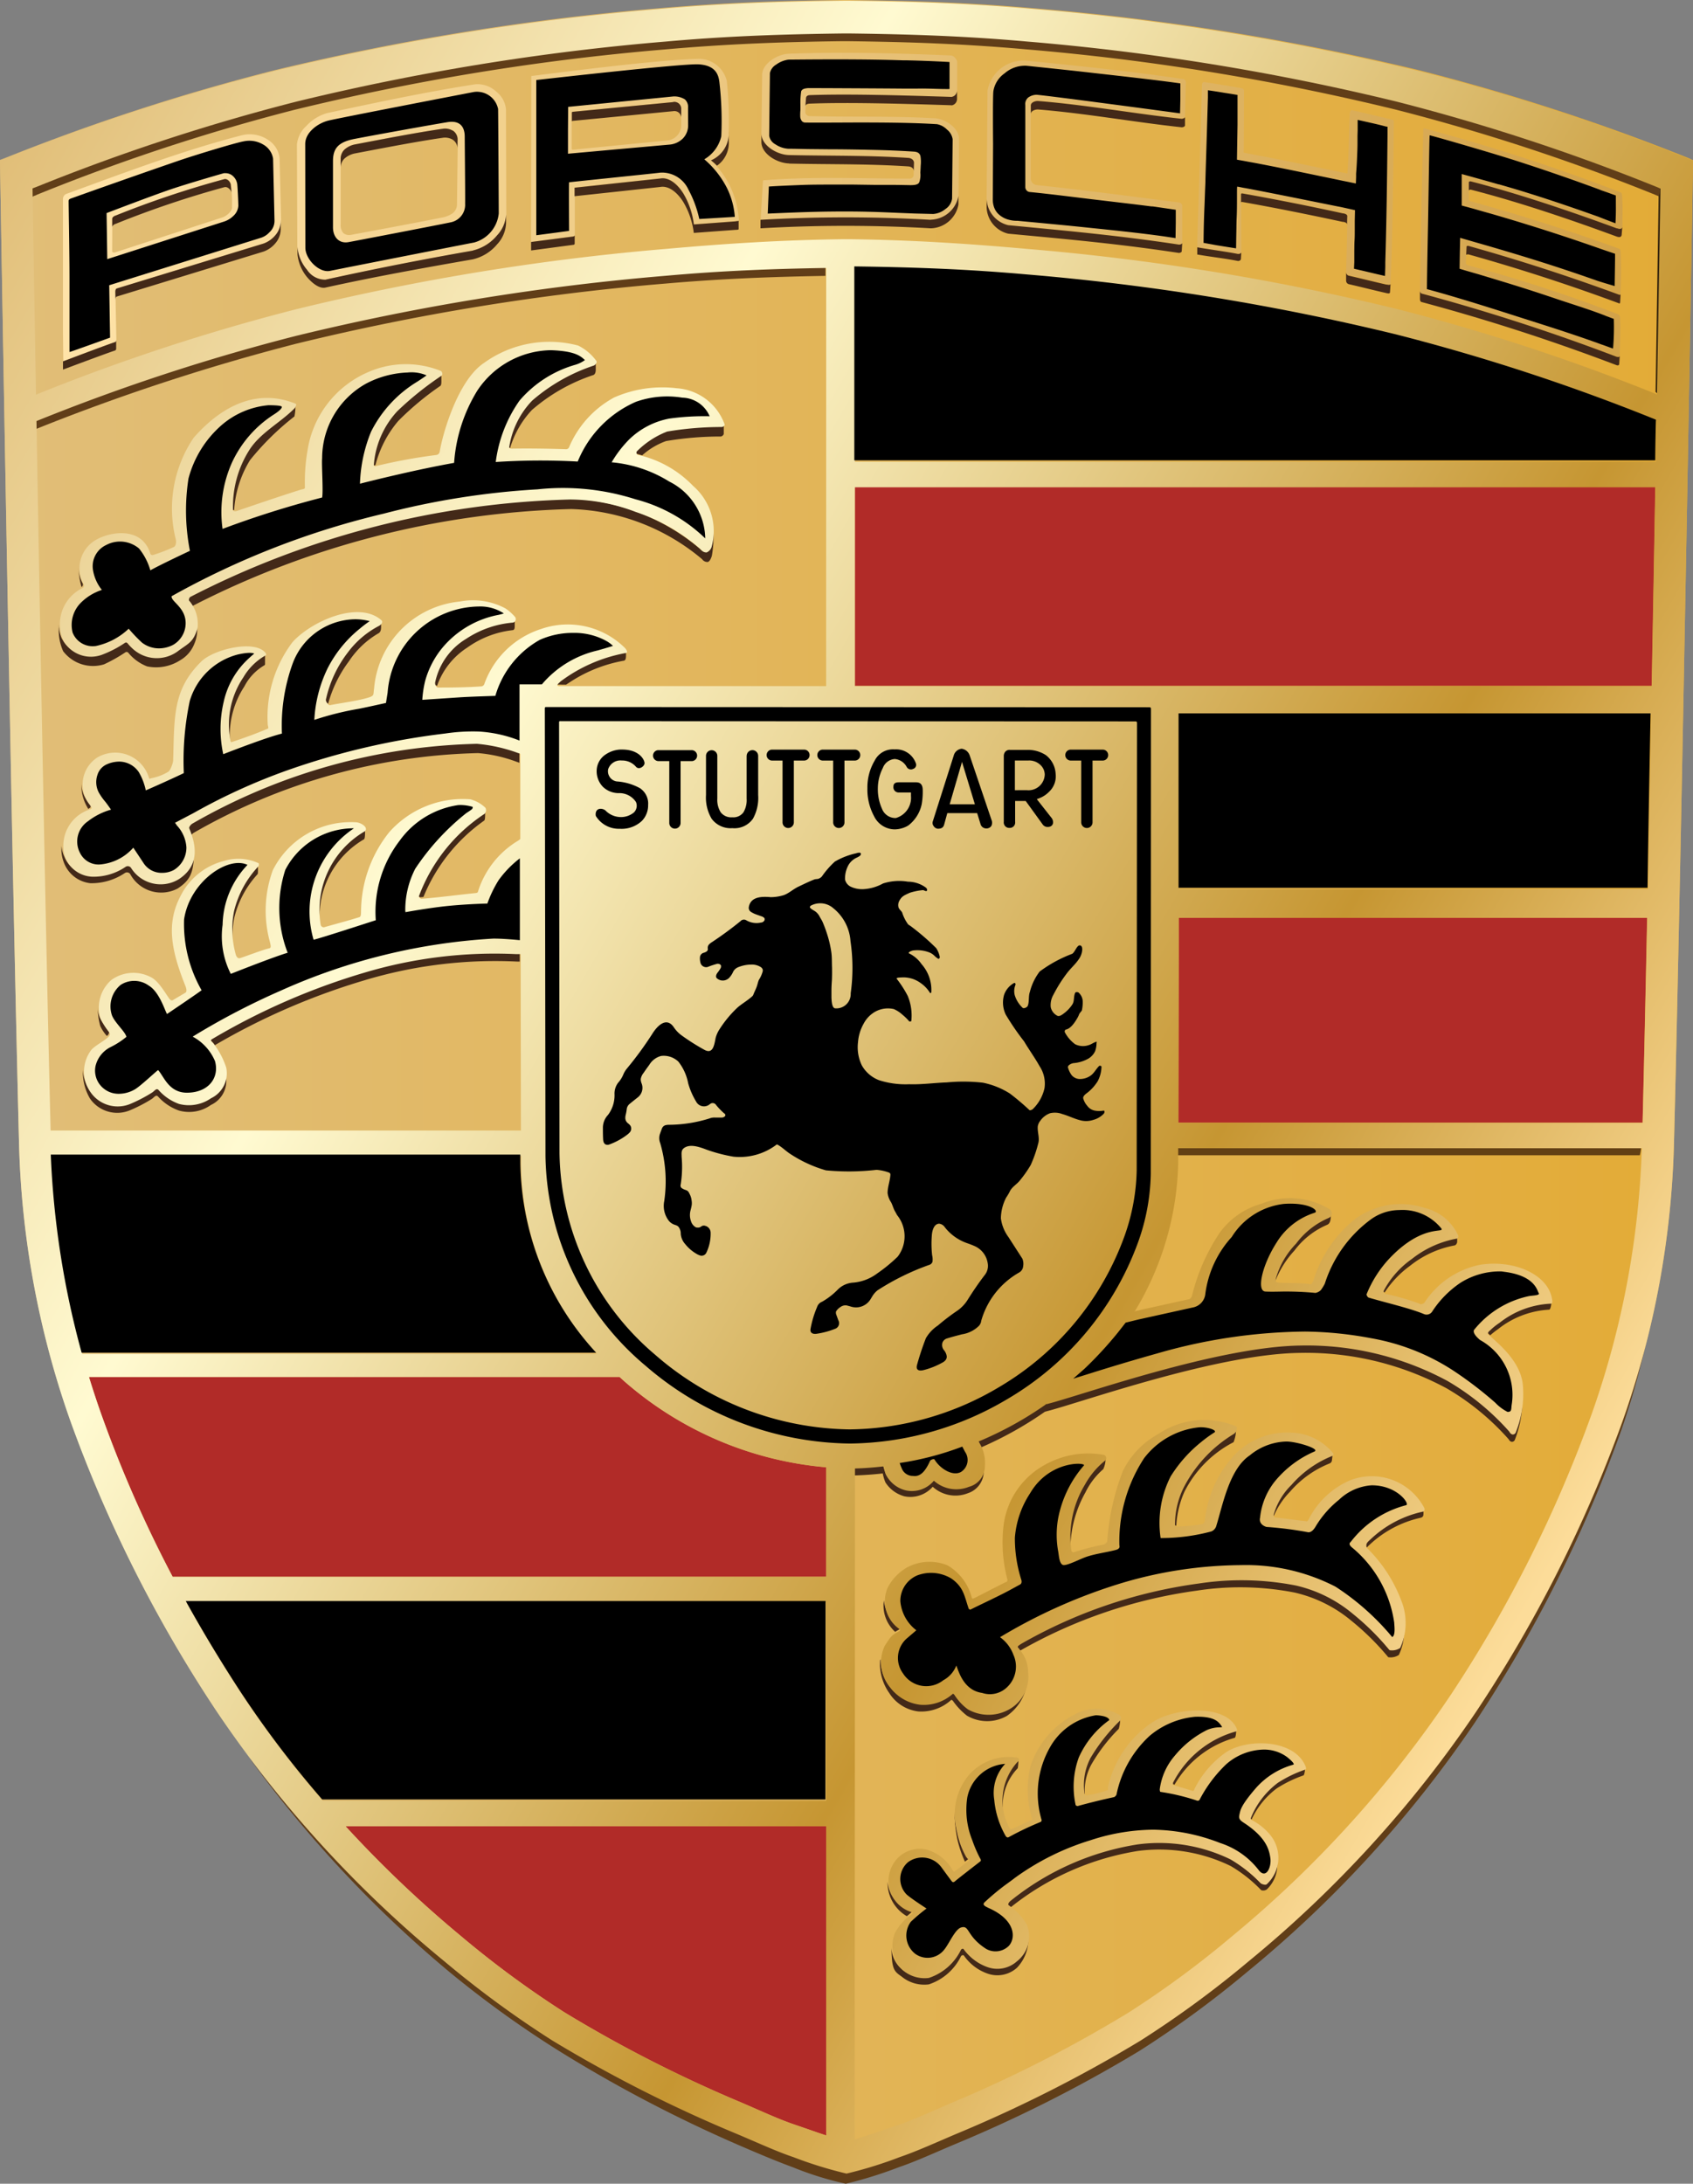
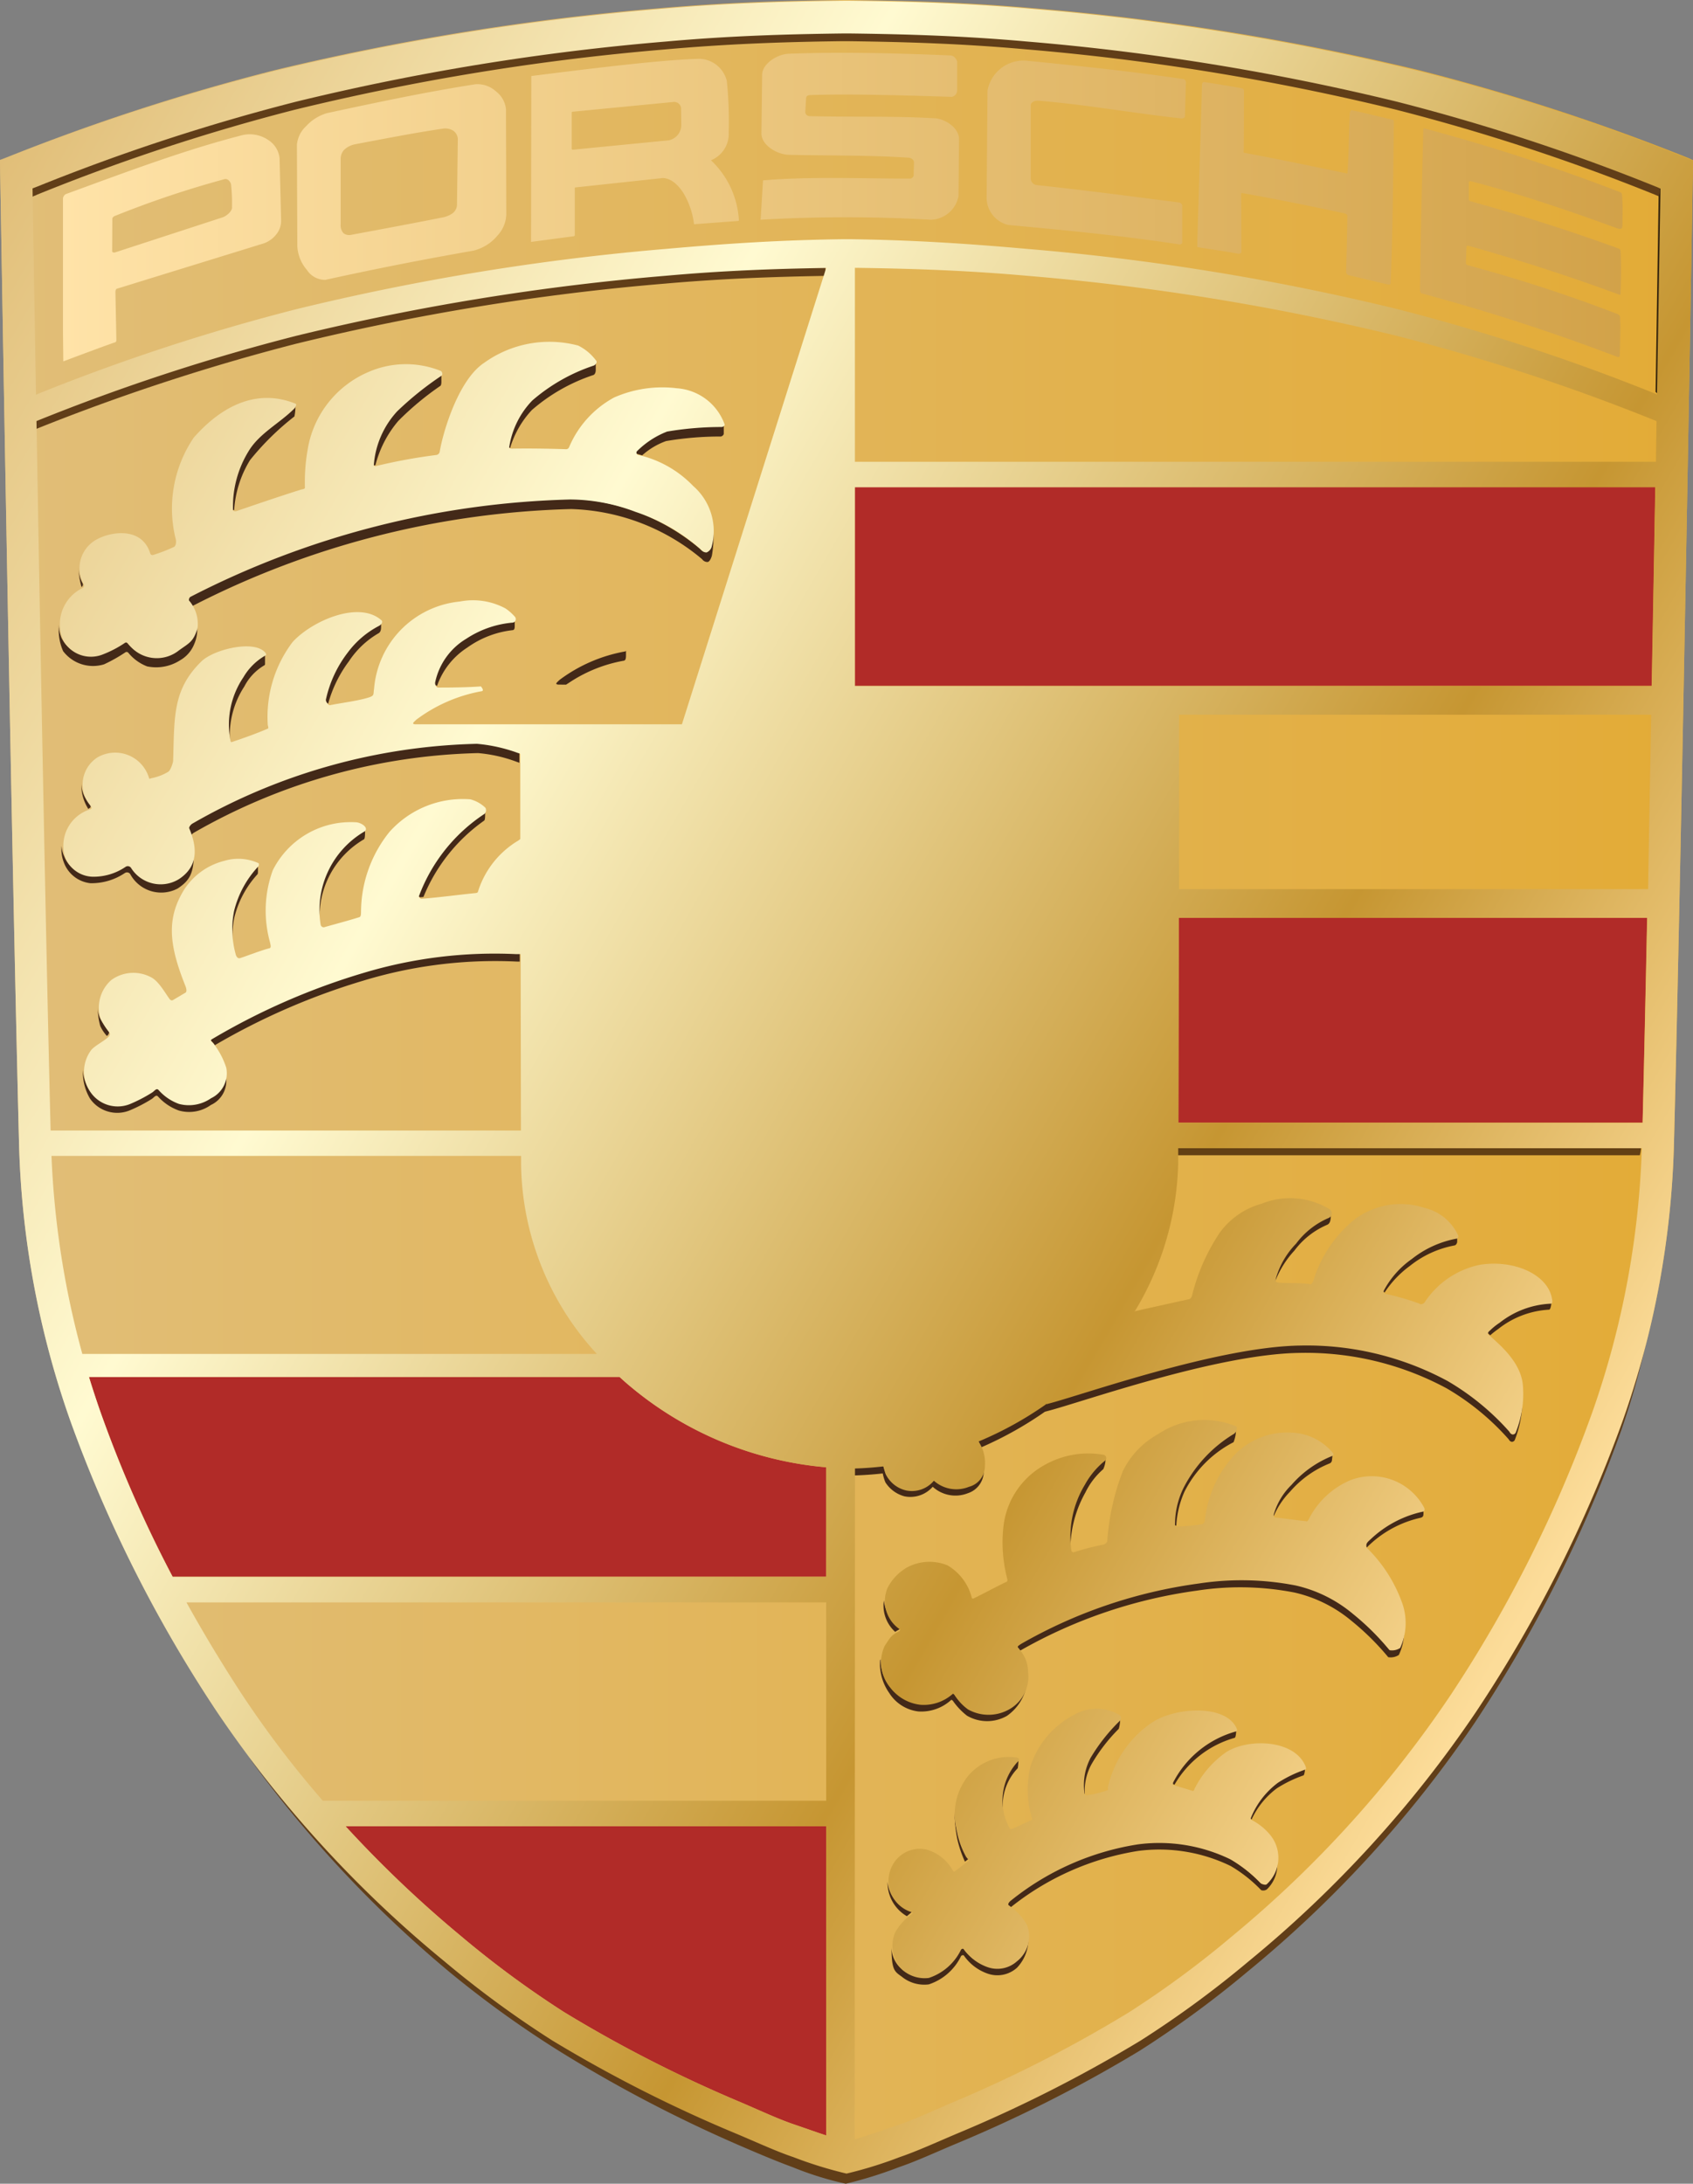
<svg xmlns="http://www.w3.org/2000/svg" viewBox="0 0 59.883 77.216">
  <rect x="0" y="0" width="59.883" height="77.216" fill="#808080" stroke="none" />
  <defs>
    <linearGradient id="Unbenannter_Verlauf_242" x1="100.03" x2="159.91" y1="64.414" y2="64.414" gradientTransform="translate(-100.03 -26)" gradientUnits="userSpaceOnUse">
      <stop stop-color="#e1be78" offset="0" />
      <stop stop-color="#e3ab36" offset="1" />
    </linearGradient>
    <linearGradient id="Unbenannter_Verlauf_244" x1="95.556" x2="158.55" y1="39.419" y2="75.787" gradientTransform="translate(-100.03 -26)" gradientUnits="userSpaceOnUse">
      <stop stop-color="#e1be78" offset="0" />
      <stop stop-color="#fffad1" offset=".34" />
      <stop stop-color="#c69632" offset=".75" />
      <stop stop-color="#fcdc99" offset=".995" />
    </linearGradient>
    <linearGradient id="Neues_Verlaufsfeld_1" x1="102.24" x2="157.42" y1="33.322" y2="33.322" gradientTransform="translate(-100.03 -26)" gradientUnits="userSpaceOnUse">
      <stop stop-color="#ffe3a8" offset="0" />
      <stop stop-color="#d2a249" offset="1" />
    </linearGradient>
    <style>.cls-3,.cls-5{fill:#613e18;fill-rule:evenodd}.cls-5{fill:#432918}</style>
  </defs>
  <path d="M59.692 5.577a75.457 75.457 0 00-9.524-3.1A89.245 89.245 0 0036.573.293C34.325.093 32.298.027 30.038 0h-.192c-2.26.027-4.288.095-6.535.293A89.245 89.245 0 009.716 2.482a75.457 75.457 0 00-9.524 3.1c-.13.051-.192.072-.192.072s.38 23.183.671 34.669a31.8 31.8 0 001.824 9.919 47.731 47.731 0 005.192 10.287 41.249 41.249 0 008.04 8.808 35.947 35.947 0 003.82 2.8 48.553 48.553 0 006.523 3.3c.746.318 1.394.616 1.987.816a14.66 14.66 0 001.885.584 14.709 14.709 0 001.885-.584c.592-.2 1.241-.5 1.987-.816a48.672 48.672 0 006.523-3.3 36.152 36.152 0 003.82-2.8 41.244 41.244 0 008.039-8.808 47.685 47.685 0 005.192-10.287 31.776 31.776 0 001.824-9.919c.292-11.486.671-34.657.671-34.657a1.924 1.924 0 00-.191-.089z" fill="url(#Unbenannter_Verlauf_242)" />
  <path d="M29.219 64.571h-17a41.3 41.3 0 004.053 3.86 34.689 34.689 0 003.673 2.711 46.739 46.739 0 006.272 3.2c.717.308 1.341.6 1.911.79.41.14.781.273 1.094.375V64.571zm0-12.691A12.471 12.471 0 0122.273 49q-.183-.155-.359-.317H3.144q.186.61.4 1.22a44.14 44.14 0 002.561 5.848h23.113zm29.04-19.431H41.69v1.283l-.009 5.967H58.1c.05-2.123.105-4.609.159-7.25zm.289-15.226H30.234v7.028H58.42c.046-2.439.089-4.831.128-7.028z" fill="#b12b28" />
  <g id="schatten">
    <path class="cls-3" d="M158.28 73.353l.011-.044-.008.03zM152.2 86.512a41.248 41.248 0 01-8.039 8.809 36.152 36.152 0 01-3.82 2.8 48.672 48.672 0 01-6.523 3.3c-.746.318-1.4.616-1.987.816a14.826 14.826 0 01-1.885.584 14.826 14.826 0 01-1.885-.584c-.592-.2-1.241-.5-1.987-.816a48.553 48.553 0 01-6.523-3.3 35.947 35.947 0 01-3.82-2.8 42.251 42.251 0 01-6.883-7.17l.081.117a41.778 41.778 0 006.98 7.445 36.741 36.741 0 003.882 2.8 48.987 48.987 0 006.283 3.3c.741.321 1.4.6 1.987.815a11.531 11.531 0 001.885.588 14.854 14.854 0 001.885-.588c.592-.2 1.241-.5 1.987-.815a48.687 48.687 0 006.523-3.3 36.152 36.152 0 003.82-2.8 41.268 41.268 0 008.039-8.808 47.986 47.986 0 005.18-10.342 27.824 27.824 0 00.9-3.21c-.387 1.46-.888 2.873-.888 2.873a47.684 47.684 0 01-5.192 10.286zM158.61 32.477l-.051-.022a72.005 72.005 0 00-9.171-3.006 85.184 85.184 0 00-13.088-2.127c-2.164-.192-4.117-.258-6.293-.285h-.185c-2.176.027-4.128.093-6.293.285a85.227 85.227 0 00-13.091 2.13 71.206 71.206 0 00-9.1 3l-.18.075.007.44a.535.535 0 01.13-.06l.043-.022a71.191 71.191 0 019.1-3 85.113 85.113 0 0113.091-2.135c2.165-.193 4.117-.267 6.293-.294H130c2.176.027 4.129.093 6.293.286a85.066 85.066 0 0113.091 2.13 72.009 72.009 0 019.171 3.007l.051.022a1.832 1.832 0 01.184.081v-.428a1.832 1.832 0 00-.18-.077zM123.57 36.027c1.946-.17 3.732-.24 5.656-.272v-.417c-1.923.031-3.707.1-5.656.269a85.189 85.189 0 00-13.068 2.121 72.2 72.2 0 00-9.161 3.013l-.045.021.007.412a.086.086 0 01.025-.014 74.57 74.57 0 019.153-3 84.248 84.248 0 0113.089-2.133z" transform="translate(-100.03 -26)" />
    <path d="M141.68 66.85h16.351a1.327 1.327 0 00.05-.373l-16.4-.006z" fill="#634014" fill-rule="evenodd" transform="translate(-100.03 -26)" />
    <path class="cls-5" d="M150.38 79.346v.154c0 .111-.018.141-.1.167a3.865 3.865 0 00-1.8.949 1.348 1.348 0 00-.1.1l-.036-.035c-.01-.009-.012-.046-.014-.064-.011-.1.056-.175.175-.283a3.859 3.859 0 011.79-.919c.055-.005.081-.028.085-.069zm-3.274-1.9a3.738 3.738 0 00-1.429 1 2.4 2.4 0 00-.614 1.028c0 .015-.037.1.022.13a2.813 2.813 0 01.573-.857 3.632 3.632 0 011.4-1 .132.132 0 00.084-.112l.029-.257a.067.067 0 01-.065.067zm-3.463-.786a4.774 4.774 0 00-1.757 1.862 2.934 2.934 0 00-.325 1.3c0 .052 0 .1.042.117a.081.081 0 00.034.01 3.366 3.366 0 01.287-1.2 3.994 3.994 0 011.738-1.754 1.2 1.2 0 00.085-.517.245.245 0 01-.104.181zm-4.568.956a2.844 2.844 0 00-.7.841 3.582 3.582 0 00-.485 2.292 4.132 4.132 0 01.533-1.978 2.572 2.572 0 01.63-.822.861.861 0 00.079-.434.109.109 0 01-.057.1zm-7.265 6.017a.048.048 0 00.014-.084 1.44 1.44 0 01-.53-.958 1.247 1.247 0 00.4 1.111.978.978 0 01.116-.07zm15.18-14.638a2.927 2.927 0 00-1.177.935 2.845 2.845 0 00-.681 1.216c-.01.045-.019.106.014.134a3.4 3.4 0 01.668-1.059 2.825 2.825 0 011.164-.915c.11-.055.127-.178.126-.435-.007.054-.046.096-.114.123zm4.527.753a3.508 3.508 0 00-1.575.686 3.309 3.309 0 00-.977 1.113c-.007.016-.078.114.042.152a3.609 3.609 0 01.9-.943 3.558 3.558 0 011.571-.718c.06-.012.09-.087.094-.122v-.244c.006.036-.01.075-.055.075zm3.388 2.225c0 .048-.019.081-.067.075a3.039 3.039 0 00-1.762.634 2.723 2.723 0 00-.373.314c-.091.065-.071.121-.062.131a1.027 1.027 0 00.1.088 2.893 2.893 0 01.279-.219 3.173 3.173 0 011.807-.687c.047-.009.083-.182.078-.337zm-20.064 5.767v.057a.79.79 0 01-.607.715 1.086 1.086 0 01-1.185-.227 1.009 1.009 0 01-.973.35 1.09 1.09 0 01-.718-.512c-.051-.141-.081-.274-.1-.321h-.023q-.5.055-1 .069v.3c.341-.009.68-.033 1.019-.071a1.6 1.6 0 00.094.316 1.156 1.156 0 00.673.493 1.049 1.049 0 001-.338 1.192 1.192 0 001.242.229.811.811 0 00.559-.7 3.248 3.248 0 00.019-.361zm.856 8.66a1.445 1.445 0 01-1.435 0 1.806 1.806 0 01-.476-.479c-.025-.046-.07-.072-.082-.063a1.468 1.468 0 01-1.127.37 1.55 1.55 0 01-1.113-.634 1.628 1.628 0 01-.288-.923l-.017.034a1.8 1.8 0 00.325 1.16 1.413 1.413 0 001.028.651 1.567 1.567 0 001.163-.408c.012-.009.057.017.082.064a2.439 2.439 0 00.473.492 1.413 1.413 0 001.414.01 1.7 1.7 0 00.729-1.338 1.322 1.322 0 01-.676 1.064zm10.443 2.145a4.486 4.486 0 00-.943.455 2.907 2.907 0 00-.962 1.26c.006.015.014.043.023.049l.041.027a2.909 2.909 0 01.891-1.1 4.486 4.486 0 01.945-.459c.032-.015.06-.185.057-.284-.003.023-.018.038-.051.048zm-2.384-1.4a.046.046 0 01-.033.041 3.339 3.339 0 00-2.228 1.808c-.006.014-.007.084.008.089l.071.022a3.583 3.583 0 012.123-1.655c.047-.011.058-.18.06-.312zm-4.145-.334a5.549 5.549 0 00-1.034 1.307 2.05 2.05 0 00-.218 1.257.072.072 0 00.042.063 1.94 1.94 0 01.231-1.045 6.054 6.054 0 01.97-1.263 1.284 1.284 0 00.049-.4.129.129 0 01-.039.07zm-3.614 1.442a1.947 1.947 0 00-.493 1.753 1.9 1.9 0 01.524-1.483 1.411 1.411 0 00.019-.342.122.122 0 01-.05.072zm-1.835 3.574l.094-.072c.054-.022-.038-.075-.047-.089a2.974 2.974 0 01-.317-.836 3.688 3.688 0 01-.1-.756 5.237 5.237 0 00.1.963 4.073 4.073 0 00.269.79zm1.8 3.485a1.035 1.035 0 01-1.035.208 1.7 1.7 0 01-.843-.641c-.028-.033-.091.011-.1.021a1.935 1.935 0 01-1.141 1 1.179 1.179 0 01-.929-.282 1.027 1.027 0 01-.35-.784c0 .82.1.873.353 1.053a1.262 1.262 0 00.965.28 1.938 1.938 0 001.141-1c0-.011.068-.054.1-.021a1.7 1.7 0 00.843.641 1.036 1.036 0 001.035-.208 1.454 1.454 0 00.4-1.1 1.255 1.255 0 01-.437.833zm-3.856-1.556l.149-.125c.037-.025 0-.054-.017-.063a1.2 1.2 0 01-.813-1.028 1.364 1.364 0 00.683 1.216zm-29.194-47a.1.1 0 00.032-.143 1.279 1.279 0 01-.139-.528v-.005.02a3.08 3.08 0 00.109.657zm.9 15.875l.02-.018c.04-.036.073-.106.041-.149a2.841 2.841 0 01-.315-.487.932.932 0 01-.071-.368 2.536 2.536 0 00.089.669 1.371 1.371 0 00.236.354zm4.2 1.294v.025a.949.949 0 01-.552.811 1.37 1.37 0 01-1.134.195 1.641 1.641 0 01-.7-.464c-.076-.085-.16 0-.247.057a5.239 5.239 0 01-.739.39 1.128 1.128 0 01-1.42-.369 1.308 1.308 0 01-.256-.737 1.823 1.823 0 00.249 1.012 1.172 1.172 0 001.447.4 5.253 5.253 0 00.741-.388c.087-.059.146-.166.222-.081a1.807 1.807 0 00.731.491 1.319 1.319 0 001.134-.195.936.936 0 00.521-1.07zm-1.13-7.829a1.119 1.119 0 01-.554.937 1.187 1.187 0 01-1.662-.4c-.018-.048-.174-.079-.233-.028a2.015 2.015 0 01-1.184.347 1.077 1.077 0 01-.949-.673.978.978 0 01-.092-.364 1.282 1.282 0 00.079.576 1.13 1.13 0 00.94.739 2.108 2.108 0 001.216-.358.138.138 0 01.191.032 1.245 1.245 0 001.682.512c.417-.277.585-.536.567-1.317zm-3.735-1.491a.676.676 0 01.061-.038c.041-.022.026-.085 0-.141a1.043 1.043 0 01-.3-.707 1.566 1.566 0 00.232.862zm5.984 1.978a3.528 3.528 0 00-.857 1.579 3.758 3.758 0 00-.012 1.289 3.655 3.655 0 01.05-.98 3.49 3.49 0 01.826-1.558c.015-.02.016-.058.016-.131v-.262a.113.113 0 01-.02.064zm3.762-1.238a3.219 3.219 0 00-1.553 3.3 3.169 3.169 0 011.564-2.968c.048-.037.037-.262.037-.414a.106.106 0 01-.044.083zm1.9 2.286c-.012.034.078.1.114.095l.1-.009a6.133 6.133 0 012.147-2.7c.037-.026.034-.163.036-.222v-.2a.121.121 0 01-.052.1 6.094 6.094 0 00-2.341 2.937zm-5.411-8.508a2.117 2.117 0 00-.782.773 2.977 2.977 0 00-.469 2.165.347.347 0 00.031.121 3.157 3.157 0 01.512-1.911 1.844 1.844 0 01.706-.746.044.044 0 00.024-.036v-.4a.039.039 0 01-.016.035zm4-1.058a3.317 3.317 0 00-1.109.946 4.156 4.156 0 00-.754 1.67.229.229 0 00.118.2 4.485 4.485 0 01.736-1.5 3.14 3.14 0 011.03-.98c.09-.043.106-.131.106-.234v-.227c.005.054-.058.095-.12.126zm4.759-.109a3.578 3.578 0 00-1.678.567 2.358 2.358 0 00-1.1 1.544.185.185 0 00.126.185 2.649 2.649 0 011.068-1.353 3.41 3.41 0 011.606-.617c.084-.009.073-.117.073-.2v-.248a.12.12 0 01-.088.123zm1.912 2.253l.153-.1a5.1 5.1 0 011.866-.743c.069-.006.1-.041.1-.19V49c0 .026-.025.037-.06.04a5.485 5.485 0 00-2.289 1c-.094.092-.184.153-.046.167zm-9.64-9.809a7.673 7.673 0 00-1.639 1.5 3.718 3.718 0 00-.536 2.1c0 .024.039.035.074.036a3.836 3.836 0 01.561-1.766 9.5 9.5 0 011.571-1.545 1.588 1.588 0 00.029-.461.2.2 0 01-.06.136zm5.228-1.2a.071.071 0 01-.018.047 11.023 11.023 0 00-1.578 1.241 3.25 3.25 0 00-.85 1.914c0 .022.04.059.061.055l.054-.011a3.886 3.886 0 01.809-1.563 10.28 10.28 0 011.489-1.24c.041-.037.034-.154.034-.2v-.238zm5.357-.3a5.81 5.81 0 00-2.176 1.211 3.264 3.264 0 00-.839 1.678c0 .031.057.041.092.045a3.381 3.381 0 01.768-1.336 6.354 6.354 0 012.175-1.237c.059-.022.081-.1.084-.165v-.327a.17.17 0 01-.105.124zm4.526 2.143a11.429 11.429 0 00-1.929.181 2.715 2.715 0 00-1.071.7.086.086 0 00.031.122l.189.055a2.549 2.549 0 01.845-.505 11.493 11.493 0 011.935-.161c.045-.005.106-.053.106-.1v-.347c-.005.03-.067.043-.106.048zm-18.543 7.14c-.144.475-.285.519-.652.781a1.462 1.462 0 01-1.172.2 1.417 1.417 0 01-.644-.449.086.086 0 00-.092-.014 3.653 3.653 0 01-.789.4 1.136 1.136 0 01-1.372-.448.855.855 0 01-.059-.107l-.014-.036a2.904 2.904 0 01-.033-.1l-.009-.037a1.458 1.458 0 01-.022-.115v-.027a1.165 1.165 0 01-.011-.145.864.864 0 000 .088 1.817 1.817 0 00.151.851 1.33 1.33 0 001.446.466 5.486 5.486 0 00.763-.43.084.084 0 01.091.013 1.6 1.6 0 00.67.489 1.571 1.571 0 001.173-.219 1.145 1.145 0 00.489-.558 1.267 1.267 0 00.1-.682.366.366 0 01-.014.072zm18.184-2.866a.318.318 0 01-.2.159.172.172 0 01-.179-.072 7.524 7.524 0 00-4.627-1.772 31.039 31.039 0 00-13.43 3.442c-.043.022-.076.115-.04.147a.7.7 0 01.15.206A31.015 31.015 0 01120.236 44a7.524 7.524 0 014.627 1.772.232.232 0 00.2.1c.076-.019.126-.15.146-.219a3.645 3.645 0 00.051-.822 1.577 1.577 0 01-.095.479zm-6.835 7.268a5.737 5.737 0 00-1.462-.328 21.183 21.183 0 00-10.061 2.82c-.048.026-.134.122-.113.173a2.8 2.8 0 01.1.278.374.374 0 01.086-.079 21.162 21.162 0 0110.061-2.82 5.11 5.11 0 011.389.318.251.251 0 01.071.027v-.362a.294.294 0 00-.071-.034zm.083 7.045v.068h-.149a16.132 16.132 0 00-5.408.639 23.705 23.705 0 00-5.315 2.34c-.113.067-.107.062 0 .172a.742.742 0 01.086.11 23.923 23.923 0 015.267-2.288 16.06 16.06 0 015.409-.671h.111zm18.577 15.989a12.536 12.536 0 01-2.375 1.31l.115.212.015.033a12.89 12.89 0 002.243-1.255l.072-.02c1.19-.3 5.991-2.022 8.933-2.061a10.5 10.5 0 015.206 1.253 8.924 8.924 0 012.186 1.792c.021.023.04.084.118.1a.114.114 0 00.108-.07 3.87 3.87 0 00.264-1.552 3.646 3.646 0 01-.264 1.252.115.115 0 01-.108.069c-.078-.012-.094-.1-.116-.122a8.877 8.877 0 00-2.188-1.767 10.537 10.537 0 00-5.202-1.293c-2.943.04-7.7 1.775-8.893 2.076 0 0-.07.025-.112.038zm12.539 8.614a.524.524 0 01-.375.079 9.024 9.024 0 00-1.283-1.287 4.878 4.878 0 00-2.026-1 9.944 9.944 0 00-3.443-.093 17.224 17.224 0 00-6.277 2.155c-.1.071-.149.1-.107.148s.071.088.1.128a17.357 17.357 0 016.26-2.121 10.03 10.03 0 013.443.07 4.81 4.81 0 012.012 1 9.148 9.148 0 011.3 1.285.526.526 0 00.376-.079 2 2 0 00.187-.823 1.185 1.185 0 01-.167.531zm-4.727 8.362c-.043.039-.161 0-.2-.025a4.941 4.941 0 00-1.082-.854 5.758 5.758 0 00-3.279-.531 9.462 9.462 0 00-4.484 1.97c-.083.063-.121.159-.079.191l.11.088a9.641 9.641 0 014.491-1.985 5.767 5.767 0 013.279.531 4.965 4.965 0 011.081.855.225.225 0 00.2-.026 1.2 1.2 0 00.363-1 1.15 1.15 0 01-.4.779z" transform="translate(-100.03 -26)" />
    <path d="M158.67 39.93c.074-4.349.121-7.36.121-7.36s-.047 0-.047.027.013.272-.047.336c0 0-.042 2.8-.108 6.924z" fill="#36250d" fill-rule="evenodd" transform="translate(-100.03 -26)" />
  </g>
-   <path d="M40.153 46.363l.266-.062 1.624-.359c.061 0 .11-.086.116-.114a7.016 7.016 0 01.977-2.229 2.724 2.724 0 011.49-1.037 2.693 2.693 0 012.411.2.176.176 0 01-.03.3 2.813 2.813 0 00-1.164.914 2.9 2.9 0 00-.71 1.219c-.011.051-.022.121.027.143.069.048.86.008 1.174.072.059.012.072-.039.115-.105a4.478 4.478 0 011.423-2.154 2.7 2.7 0 012.5-.445 1.759 1.759 0 011.2.967c.018.031.018.125-.052.125a3.59 3.59 0 00-1.58.718 3.209 3.209 0 00-.972 1.08c-.007.018-.085.124.059.158a9.233 9.233 0 011.183.343c.045.047.154-.007.177-.042a3.079 3.079 0 011.965-1.334c1.2-.186 2.342.334 2.529 1.133.026.113.057.255-.04.244a3.144 3.144 0 00-1.8.676 2.126 2.126 0 00-.338.272c-.092.065-.071.12-.062.13.265.27 1.162.923 1.226 1.826a3.647 3.647 0 01-.254 1.652.115.115 0 01-.108.069c-.078-.013-.1-.074-.118-.1a8.943 8.943 0 00-2.186-1.792 10.5 10.5 0 00-5.206-1.253c-2.942.04-7.743 1.76-8.933 2.061l-.072.02s.664-.703 3.163-3.296zm7.617 5.973a2.932 2.932 0 00-1.451 1.331c-.02.037-.073.16-.119.121-.288-.025-.776-.1-1.061-.125-.131-.009-.079-.126-.075-.145a2.379 2.379 0 01.618-1.014 3.763 3.763 0 011.425-1.016.067.067 0 00.05-.1 2 2 0 00-1.488-.732 2.589 2.589 0 00-1.975.76 4.019 4.019 0 00-1.08 2.373c-.028.072-.063.107-.117.108a6.357 6.357 0 01-.893.083c-.046-.013-.044-.065-.042-.116a2.917 2.917 0 01.325-1.3 4.767 4.767 0 011.757-1.862c.117-.08.124-.245.085-.263a2.916 2.916 0 00-2.761.269 2.989 2.989 0 00-1.254 1.313 8.488 8.488 0 00-.55 2.48.2.2 0 01-.123.113 9.18 9.18 0 00-1.072.277.086.086 0 01-.073-.065 3.544 3.544 0 01.477-2.326 2.844 2.844 0 01.7-.841.12.12 0 00-.056-.221 3.138 3.138 0 00-2.074.366 2.843 2.843 0 00-1.446 2.137 5.086 5.086 0 00.134 1.9c0 .02.019.086-.051.1-.244.117-.9.463-1.136.576-.015.007-.058.018-.07-.019a1.859 1.859 0 00-.858-1.147 1.684 1.684 0 00-1.426.069 1.755 1.755 0 00-.692.72 1.2 1.2 0 00.407 1.457c.02.019.054.059 0 .08-.287.154-.293.19-.51.517a1.371 1.371 0 00.165 1.436 1.552 1.552 0 001.086.649 1.536 1.536 0 001.154-.385c.012-.009.057.017.082.064a1.754 1.754 0 00.457.486 1.484 1.484 0 001.454 0 1.323 1.323 0 00.671-1.329 1.208 1.208 0 00-.351-.841c-.042-.049 0-.077.107-.148a17.285 17.285 0 016.277-2.133 10 10 0 013.443.071 4.811 4.811 0 012.011 1 9.11 9.11 0 011.3 1.286.524.524 0 00.375-.079 2.111 2.111 0 00.046-1.655 5.122 5.122 0 00-1.228-1.887c-.01-.009-.012-.045-.013-.064-.011-.1.048-.144.166-.253a3.88 3.88 0 011.8-.954c.087-.005.121-.068.065-.168a2.1 2.1 0 00-2.589-.954zM59.883 5.687s-.379 23.171-.671 34.658a31.775 31.775 0 01-1.824 9.918 47.685 47.685 0 01-5.192 10.287 41.22 41.22 0 01-8.039 8.808 36.012 36.012 0 01-3.82 2.8 48.806 48.806 0 01-6.523 3.3c-.746.318-1.4.615-1.987.815a14.709 14.709 0 01-1.885.584 14.66 14.66 0 01-1.885-.584c-.593-.2-1.241-.5-1.987-.815a48.687 48.687 0 01-6.523-3.3 35.808 35.808 0 01-3.82-2.8 41.225 41.225 0 01-8.04-8.808 47.731 47.731 0 01-5.192-10.287 31.8 31.8 0 01-1.824-9.918C.38 28.858 0 5.676 0 5.676s.062-.022.192-.073a75.293 75.293 0 019.524-3.094 89.123 89.123 0 0113.6-2.19c2.247-.2 4.275-.265 6.535-.293h.192c2.26.028 4.287.095 6.535.293a89.123 89.123 0 0113.6 2.19 75.293 75.293 0 019.524 3.094 1.924 1.924 0 01.181.084zM2.912 47.875h18.2a10.064 10.064 0 01-2.681-6.715v-.288H1.821a31.177 31.177 0 001.091 7.003zm26.311 16.7h-17a41.176 41.176 0 004.052 3.86 34.689 34.689 0 003.673 2.711 46.8 46.8 0 006.272 3.2c.718.308 1.342.6 1.911.79.41.14.782.273 1.094.375V64.573zm0-7.915H6.595q.9 1.624 1.948 3.23a35.858 35.858 0 002.875 3.784h17.805zm0-4.776a12.471 12.471 0 01-6.949-2.876c-.123-.1-.242-.209-.36-.317H3.148c.125.407.258.813.4 1.22a44.067 44.067 0 002.561 5.848h23.114zm0-42.409c-1.927.031-3.706.1-5.657.275a85.067 85.067 0 00-13.073 2.121 71.854 71.854 0 00-9.159 3 .448.448 0 00-.044.02c.13 7.446.328 18.258.5 25.084h16.636l-.01-6.237h-.149a16.111 16.111 0 00-5.408.664 23.781 23.781 0 00-5.315 2.316c-.113.067-.107.062 0 .171a2.823 2.823 0 01.458.862.979.979 0 01-.538 1.083 1.37 1.37 0 01-1.134.2 1.744 1.744 0 01-.719-.489c-.076-.084-.136.022-.223.082a5.239 5.239 0 01-.739.39 1.167 1.167 0 01-1.444-.393 1.267 1.267 0 01.034-1.511c.154-.161.412-.28.595-.446.04-.036.073-.106.041-.149a2.88 2.88 0 01-.315-.487 1.3 1.3 0 01.379-1.38 1.328 1.328 0 011.369-.113c.279.122.5.518.675.767.038.055.087.09.142.053l.437-.259c.057-.039.026-.162 0-.226-.542-1.348-.671-2.265-.162-3.218a2.368 2.368 0 011.527-1.214 1.722 1.722 0 011.209.077c.036.017.025.088 0 .119a3.53 3.53 0 00-.857 1.578 3.336 3.336 0 00.067 1.562c.039.088.084.122.152.1.185-.058.781-.288 1.034-.348.077-.019.029-.144.016-.218a4.173 4.173 0 01.1-2.537 3.082 3.082 0 012.919-1.7c.207 0 .491.2.328.325a3.219 3.219 0 00-1.553 3.3.112.112 0 00.119.089c.413-.119.852-.232 1.249-.357.069-.022.055-.136.06-.208a4.533 4.533 0 011-2.8 3.48 3.48 0 012.864-1.16 1.205 1.205 0 01.536.3.184.184 0 01-.03.213 5.987 5.987 0 00-2.321 2.911c-.012.033.054.1.09.094.617-.047 1.275-.139 1.891-.2.092-.008.1-.022.114-.077a3.218 3.218 0 011.382-1.76.554.554 0 00.107-.077v-3.011a.259.259 0 00-.072-.027 5.653 5.653 0 00-1.462-.328 21.159 21.159 0 00-10.061 2.82c-.049.026-.135.122-.113.173.386.913.153 1.448-.363 1.79a1.234 1.234 0 01-1.7-.4.139.139 0 00-.191-.032A2.008 2.008 0 013.257 31a1.078 1.078 0 01-.949-.673 1.347 1.347 0 01.88-1.709c.071-.021.058-.077.009-.133a1.142 1.142 0 01.244-1.7 1.248 1.248 0 011.825.708c.019.067.024.042.091.023a1.792 1.792 0 00.59-.224c.08-.037.175-.32.177-.393.048-1.542-.025-2.511 1-3.512.446-.435 1.9-.778 2.266-.3.025.033.034.07 0 .09a2.1 2.1 0 00-.782.773 2.977 2.977 0 00-.469 2.165c.009.041.012.139.052.126.438-.146.871-.3 1.279-.476.046-.019 0-.1 0-.149a4.385 4.385 0 01.879-2.914c.668-.735 2.329-1.479 3.138-.775.075.065 0 .162-.085.206a3.223 3.223 0 00-1.094.931 4.191 4.191 0 00-.78 1.671c-.014.065.079.21.144.2.359-.074 1.032-.158 1.39-.279.189-.065.136-.108.169-.3a3.371 3.371 0 013.034-3.086 2.429 2.429 0 011.614.244 1.69 1.69 0 01.338.3.127.127 0 01-.067.2 3.53 3.53 0 00-1.659.573 2.361 2.361 0 00-1.1 1.547c-.007.077.035.178.112.178.465 0 1.044-.006 1.509-.041a.127.127 0 00.124-.1 3.15 3.15 0 012-1.929 2.873 2.873 0 012.977.678c.1.128.077.167.007.173a5.472 5.472 0 00-2.289 1c-.095.092-.184.153-.046.167h9.436zm7.768 40.181h.007a12.56 12.56 0 01-2.4 1.321l.017-.007.115.213a1.385 1.385 0 01.106.663.753.753 0 01-.563.727 1.192 1.192 0 01-1.241-.215 1.011 1.011 0 01-.979.344 1.065 1.065 0 01-.7-.53c-.051-.141-.082-.274-.1-.321-.339.038-.67.065-1.011.074l-.01 23.354v.367c.371-.1.9-.292 1.515-.5.57-.193 1.194-.482 1.911-.79a46.739 46.739 0 006.272-3.2 34.486 34.486 0 003.673-2.711 39.862 39.862 0 007.731-8.545 46.385 46.385 0 004.993-9.979 31.023 31.023 0 001.746-9.321h-16.4v.558a10.528 10.528 0 01-4.69 8.494zm21.273-17.2h-16.57v1.283l-.011 5.961h16.419c.053-2.122.108-4.608.162-7.249zm.142-7.183h-16.7v6.167h16.589c.031-2.018.072-4.104.111-6.172zm.147-8.043H30.239v7.028h28.186c.048-2.444.089-4.836.128-7.033zm.041-2.338a.468.468 0 00-.045-.02 71.839 71.839 0 00-9.158-3 85.067 85.067 0 00-13.073-2.121c-2.093-.186-3.988-.253-6.079-.281v6.858h28.334q.008-.741.021-1.441zm.139-8.22a1.832 1.832 0 00-.184-.081 72.012 72.012 0 00-9.158-3 85.07 85.07 0 00-13.073-2.123c-2.161-.193-4.11-.258-6.284-.285h-.184c-2.174.027-4.123.092-6.284.285a85.07 85.07 0 00-13.073 2.123 72.027 72.027 0 00-9.159 3l-.183.071s.048 2.974.122 7.3a.391.391 0 01.061-.032 72.171 72.171 0 019.159-3A85.189 85.189 0 0123.566 8.8c2.161-.192 4.119-.315 6.292-.342h.184c2.174.027 4.115.15 6.276.342a85.189 85.189 0 0113.073 2.121 72.157 72.157 0 019.158 3 .318.318 0 01.061.032c.075-4.316.123-7.286.123-7.286zm-15.36 55.282a3.486 3.486 0 00-1.107 1.27c-.017.03-.039.125-.083.1l-.679-.206c-.015 0-.015-.076-.008-.09a3.57 3.57 0 012.228-1.807c.048-.02.033-.064.023-.09-.351-.86-2.117-.787-2.978-.237a3.742 3.742 0 00-1.578 2.285c-.01.064.02.115-.023.126a3.939 3.939 0 01-.735.177.076.076 0 01-.073-.072 2.053 2.053 0 01.218-1.258 6.39 6.39 0 011.034-1.307.138.138 0 00-.007-.2 1.592 1.592 0 00-1.632 0 3.146 3.146 0 00-1.519 1.792 3.487 3.487 0 00.04 1.828c.008.023.035.076-.006.094-.251.1-.439.211-.684.309-.012 0-.075.018-.087-.015a2.02 2.02 0 01.279-2.357c.057-.048.086-.11-.025-.149a1.881 1.881 0 00-1.7.616 2.165 2.165 0 00-.376 2.11 2.974 2.974 0 00.317.836c.009.014.1.066.047.089-.178.138-.311.235-.483.368-.011.009-.043.025-.059 0a1.554 1.554 0 00-.928-.762 1.092 1.092 0 00-1.018.28 1.158 1.158 0 00.473 1.929c.02.009.054.038.016.063a1.887 1.887 0 00-.609.681 1.209 1.209 0 00.273 1.3 1.187 1.187 0 00.929.282 1.933 1.933 0 001.14-1c.006-.011.069-.054.1-.021a1.7 1.7 0 00.843.641 1.038 1.038 0 001.035-.208 1.119 1.119 0 00.356-1.28 1.95 1.95 0 00-.646-.693c-.041-.032-.007-.111.076-.174a9.5 9.5 0 014.488-1.987 5.765 5.765 0 013.279.53 4.946 4.946 0 011.082.855c.042.024.16.064.2.024a1.271 1.271 0 00.114-1.753 2.087 2.087 0 00-.659-.525c-.009-.006-.017-.035-.023-.05a2.9 2.9 0 01.962-1.259 4.368 4.368 0 01.945-.459c.069-.02.06-.061.023-.148-.405-.932-2.03-.968-2.795-.478zM23.941 13.729a1.938 1.938 0 011.69 1.278c.014.043-.055.087-.1.092a11.482 11.482 0 00-1.934.161 3.092 3.092 0 00-1.071.7.085.085 0 00.031.122 3.876 3.876 0 011.959 1.1 2.114 2.114 0 01.651 2.169.316.316 0 01-.172.183.231.231 0 01-.2-.1A6.621 6.621 0 0022.48 18.1a6.551 6.551 0 00-2.312-.438 31.025 31.025 0 00-13.43 3.442c-.043.022-.076.114-.04.146a1.248 1.248 0 01.289.963c-.144.475-.285.518-.652.78a1.256 1.256 0 01-1.816-.253.086.086 0 00-.092-.014 3.864 3.864 0 01-.789.414 1.128 1.128 0 01-1.372-.44 1.416 1.416 0 01.657-1.908.1.1 0 00.032-.143 1.156 1.156 0 01.445-1.563c.5-.289 1.613-.475 1.912.476a.081.081 0 00.106.061 5.717 5.717 0 00.737-.285c.056-.026.088-.15.063-.264a4.467 4.467 0 01.635-3.6c1.046-1.186 2.288-1.729 3.6-1.2.053.021 0 .125-.036.166-.517.522-1.233.875-1.615 1.5a3.738 3.738 0 00-.56 2.1c0 .037.089.043.124.031.658-.223 1.486-.509 2.272-.756.052-.016.151-.019.147-.073a6.62 6.62 0 01.092-1.313 3.614 3.614 0 012.159-2.777 3.309 3.309 0 012.55-.038c.052.019.081.128.041.164a11.248 11.248 0 00-1.578 1.266 3.151 3.151 0 00-.826 1.89c0 .022.016.059.037.055a19.334 19.334 0 012.165-.4.14.14 0 00.128-.117c.109-.669.654-2.538 1.57-3.141a3.954 3.954 0 013.328-.612 1.752 1.752 0 01.642.543c.039.049-.033.143-.091.165a6.388 6.388 0 00-2.176 1.236 3.028 3.028 0 00-.815 1.654c0 .044.067.047.11.046.626-.01 1.273 0 1.9.021a.114.114 0 00.105-.064 3.575 3.575 0 011.6-1.767 4.235 4.235 0 012.215-.324z" fill="url(#Unbenannter_Verlauf_244)" />
+   <path d="M40.153 46.363l.266-.062 1.624-.359c.061 0 .11-.086.116-.114a7.016 7.016 0 01.977-2.229 2.724 2.724 0 011.49-1.037 2.693 2.693 0 012.411.2.176.176 0 01-.03.3 2.813 2.813 0 00-1.164.914 2.9 2.9 0 00-.71 1.219c-.011.051-.022.121.027.143.069.048.86.008 1.174.072.059.012.072-.039.115-.105a4.478 4.478 0 011.423-2.154 2.7 2.7 0 012.5-.445 1.759 1.759 0 011.2.967c.018.031.018.125-.052.125a3.59 3.59 0 00-1.58.718 3.209 3.209 0 00-.972 1.08c-.007.018-.085.124.059.158a9.233 9.233 0 011.183.343c.045.047.154-.007.177-.042a3.079 3.079 0 011.965-1.334c1.2-.186 2.342.334 2.529 1.133.026.113.057.255-.04.244a3.144 3.144 0 00-1.8.676 2.126 2.126 0 00-.338.272c-.092.065-.071.12-.062.13.265.27 1.162.923 1.226 1.826a3.647 3.647 0 01-.254 1.652.115.115 0 01-.108.069c-.078-.013-.1-.074-.118-.1a8.943 8.943 0 00-2.186-1.792 10.5 10.5 0 00-5.206-1.253c-2.942.04-7.743 1.76-8.933 2.061l-.072.02s.664-.703 3.163-3.296zm7.617 5.973a2.932 2.932 0 00-1.451 1.331c-.02.037-.073.16-.119.121-.288-.025-.776-.1-1.061-.125-.131-.009-.079-.126-.075-.145a2.379 2.379 0 01.618-1.014 3.763 3.763 0 011.425-1.016.067.067 0 00.05-.1 2 2 0 00-1.488-.732 2.589 2.589 0 00-1.975.76 4.019 4.019 0 00-1.08 2.373c-.028.072-.063.107-.117.108a6.357 6.357 0 01-.893.083c-.046-.013-.044-.065-.042-.116a2.917 2.917 0 01.325-1.3 4.767 4.767 0 011.757-1.862c.117-.08.124-.245.085-.263a2.916 2.916 0 00-2.761.269 2.989 2.989 0 00-1.254 1.313 8.488 8.488 0 00-.55 2.48.2.2 0 01-.123.113 9.18 9.18 0 00-1.072.277.086.086 0 01-.073-.065 3.544 3.544 0 01.477-2.326 2.844 2.844 0 01.7-.841.12.12 0 00-.056-.221 3.138 3.138 0 00-2.074.366 2.843 2.843 0 00-1.446 2.137 5.086 5.086 0 00.134 1.9c0 .02.019.086-.051.1-.244.117-.9.463-1.136.576-.015.007-.058.018-.07-.019a1.859 1.859 0 00-.858-1.147 1.684 1.684 0 00-1.426.069 1.755 1.755 0 00-.692.72 1.2 1.2 0 00.407 1.457c.02.019.054.059 0 .08-.287.154-.293.19-.51.517a1.371 1.371 0 00.165 1.436 1.552 1.552 0 001.086.649 1.536 1.536 0 001.154-.385c.012-.009.057.017.082.064a1.754 1.754 0 00.457.486 1.484 1.484 0 001.454 0 1.323 1.323 0 00.671-1.329 1.208 1.208 0 00-.351-.841c-.042-.049 0-.077.107-.148a17.285 17.285 0 016.277-2.133 10 10 0 013.443.071 4.811 4.811 0 012.011 1 9.11 9.11 0 011.3 1.286.524.524 0 00.375-.079 2.111 2.111 0 00.046-1.655 5.122 5.122 0 00-1.228-1.887c-.01-.009-.012-.045-.013-.064-.011-.1.048-.144.166-.253a3.88 3.88 0 011.8-.954c.087-.005.121-.068.065-.168a2.1 2.1 0 00-2.589-.954zM59.883 5.687s-.379 23.171-.671 34.658a31.775 31.775 0 01-1.824 9.918 47.685 47.685 0 01-5.192 10.287 41.22 41.22 0 01-8.039 8.808 36.012 36.012 0 01-3.82 2.8 48.806 48.806 0 01-6.523 3.3c-.746.318-1.4.615-1.987.815a14.709 14.709 0 01-1.885.584 14.66 14.66 0 01-1.885-.584c-.593-.2-1.241-.5-1.987-.815a48.687 48.687 0 01-6.523-3.3 35.808 35.808 0 01-3.82-2.8 41.225 41.225 0 01-8.04-8.808 47.731 47.731 0 01-5.192-10.287 31.8 31.8 0 01-1.824-9.918C.38 28.858 0 5.676 0 5.676s.062-.022.192-.073a75.293 75.293 0 019.524-3.094 89.123 89.123 0 0113.6-2.19c2.247-.2 4.275-.265 6.535-.293h.192c2.26.028 4.287.095 6.535.293a89.123 89.123 0 0113.6 2.19 75.293 75.293 0 019.524 3.094 1.924 1.924 0 01.181.084zM2.912 47.875h18.2a10.064 10.064 0 01-2.681-6.715v-.288H1.821a31.177 31.177 0 001.091 7.003zm26.311 16.7h-17a41.176 41.176 0 004.052 3.86 34.689 34.689 0 003.673 2.711 46.8 46.8 0 006.272 3.2c.718.308 1.342.6 1.911.79.41.14.782.273 1.094.375V64.573zm0-7.915H6.595q.9 1.624 1.948 3.23a35.858 35.858 0 002.875 3.784h17.805zm0-4.776a12.471 12.471 0 01-6.949-2.876c-.123-.1-.242-.209-.36-.317H3.148c.125.407.258.813.4 1.22a44.067 44.067 0 002.561 5.848h23.114zm0-42.409c-1.927.031-3.706.1-5.657.275a85.067 85.067 0 00-13.073 2.121 71.854 71.854 0 00-9.159 3 .448.448 0 00-.044.02c.13 7.446.328 18.258.5 25.084h16.636l-.01-6.237h-.149a16.111 16.111 0 00-5.408.664 23.781 23.781 0 00-5.315 2.316c-.113.067-.107.062 0 .171a2.823 2.823 0 01.458.862.979.979 0 01-.538 1.083 1.37 1.37 0 01-1.134.2 1.744 1.744 0 01-.719-.489c-.076-.084-.136.022-.223.082a5.239 5.239 0 01-.739.39 1.167 1.167 0 01-1.444-.393 1.267 1.267 0 01.034-1.511c.154-.161.412-.28.595-.446.04-.036.073-.106.041-.149a2.88 2.88 0 01-.315-.487 1.3 1.3 0 01.379-1.38 1.328 1.328 0 011.369-.113c.279.122.5.518.675.767.038.055.087.09.142.053l.437-.259c.057-.039.026-.162 0-.226-.542-1.348-.671-2.265-.162-3.218a2.368 2.368 0 011.527-1.214 1.722 1.722 0 011.209.077c.036.017.025.088 0 .119a3.53 3.53 0 00-.857 1.578 3.336 3.336 0 00.067 1.562c.039.088.084.122.152.1.185-.058.781-.288 1.034-.348.077-.019.029-.144.016-.218a4.173 4.173 0 01.1-2.537 3.082 3.082 0 012.919-1.7c.207 0 .491.2.328.325a3.219 3.219 0 00-1.553 3.3.112.112 0 00.119.089c.413-.119.852-.232 1.249-.357.069-.022.055-.136.06-.208a4.533 4.533 0 011-2.8 3.48 3.48 0 012.864-1.16 1.205 1.205 0 01.536.3.184.184 0 01-.03.213 5.987 5.987 0 00-2.321 2.911c-.012.033.054.1.09.094.617-.047 1.275-.139 1.891-.2.092-.008.1-.022.114-.077a3.218 3.218 0 011.382-1.76.554.554 0 00.107-.077v-3.011a.259.259 0 00-.072-.027 5.653 5.653 0 00-1.462-.328 21.159 21.159 0 00-10.061 2.82c-.049.026-.135.122-.113.173.386.913.153 1.448-.363 1.79a1.234 1.234 0 01-1.7-.4.139.139 0 00-.191-.032A2.008 2.008 0 013.257 31a1.078 1.078 0 01-.949-.673 1.347 1.347 0 01.88-1.709c.071-.021.058-.077.009-.133a1.142 1.142 0 01.244-1.7 1.248 1.248 0 011.825.708c.019.067.024.042.091.023a1.792 1.792 0 00.59-.224c.08-.037.175-.32.177-.393.048-1.542-.025-2.511 1-3.512.446-.435 1.9-.778 2.266-.3.025.033.034.07 0 .09a2.1 2.1 0 00-.782.773 2.977 2.977 0 00-.469 2.165c.009.041.012.139.052.126.438-.146.871-.3 1.279-.476.046-.019 0-.1 0-.149a4.385 4.385 0 01.879-2.914c.668-.735 2.329-1.479 3.138-.775.075.065 0 .162-.085.206a3.223 3.223 0 00-1.094.931 4.191 4.191 0 00-.78 1.671c-.014.065.079.21.144.2.359-.074 1.032-.158 1.39-.279.189-.065.136-.108.169-.3a3.371 3.371 0 013.034-3.086 2.429 2.429 0 011.614.244 1.69 1.69 0 01.338.3.127.127 0 01-.067.2 3.53 3.53 0 00-1.659.573 2.361 2.361 0 00-1.1 1.547c-.007.077.035.178.112.178.465 0 1.044-.006 1.509-.041c.1.128.077.167.007.173a5.472 5.472 0 00-2.289 1c-.095.092-.184.153-.046.167h9.436zm7.768 40.181h.007a12.56 12.56 0 01-2.4 1.321l.017-.007.115.213a1.385 1.385 0 01.106.663.753.753 0 01-.563.727 1.192 1.192 0 01-1.241-.215 1.011 1.011 0 01-.979.344 1.065 1.065 0 01-.7-.53c-.051-.141-.082-.274-.1-.321-.339.038-.67.065-1.011.074l-.01 23.354v.367c.371-.1.9-.292 1.515-.5.57-.193 1.194-.482 1.911-.79a46.739 46.739 0 006.272-3.2 34.486 34.486 0 003.673-2.711 39.862 39.862 0 007.731-8.545 46.385 46.385 0 004.993-9.979 31.023 31.023 0 001.746-9.321h-16.4v.558a10.528 10.528 0 01-4.69 8.494zm21.273-17.2h-16.57v1.283l-.011 5.961h16.419c.053-2.122.108-4.608.162-7.249zm.142-7.183h-16.7v6.167h16.589c.031-2.018.072-4.104.111-6.172zm.147-8.043H30.239v7.028h28.186c.048-2.444.089-4.836.128-7.033zm.041-2.338a.468.468 0 00-.045-.02 71.839 71.839 0 00-9.158-3 85.067 85.067 0 00-13.073-2.121c-2.093-.186-3.988-.253-6.079-.281v6.858h28.334q.008-.741.021-1.441zm.139-8.22a1.832 1.832 0 00-.184-.081 72.012 72.012 0 00-9.158-3 85.07 85.07 0 00-13.073-2.123c-2.161-.193-4.11-.258-6.284-.285h-.184c-2.174.027-4.123.092-6.284.285a85.07 85.07 0 00-13.073 2.123 72.027 72.027 0 00-9.159 3l-.183.071s.048 2.974.122 7.3a.391.391 0 01.061-.032 72.171 72.171 0 019.159-3A85.189 85.189 0 0123.566 8.8c2.161-.192 4.119-.315 6.292-.342h.184c2.174.027 4.115.15 6.276.342a85.189 85.189 0 0113.073 2.121 72.157 72.157 0 019.158 3 .318.318 0 01.061.032c.075-4.316.123-7.286.123-7.286zm-15.36 55.282a3.486 3.486 0 00-1.107 1.27c-.017.03-.039.125-.083.1l-.679-.206c-.015 0-.015-.076-.008-.09a3.57 3.57 0 012.228-1.807c.048-.02.033-.064.023-.09-.351-.86-2.117-.787-2.978-.237a3.742 3.742 0 00-1.578 2.285c-.01.064.02.115-.023.126a3.939 3.939 0 01-.735.177.076.076 0 01-.073-.072 2.053 2.053 0 01.218-1.258 6.39 6.39 0 011.034-1.307.138.138 0 00-.007-.2 1.592 1.592 0 00-1.632 0 3.146 3.146 0 00-1.519 1.792 3.487 3.487 0 00.04 1.828c.008.023.035.076-.006.094-.251.1-.439.211-.684.309-.012 0-.075.018-.087-.015a2.02 2.02 0 01.279-2.357c.057-.048.086-.11-.025-.149a1.881 1.881 0 00-1.7.616 2.165 2.165 0 00-.376 2.11 2.974 2.974 0 00.317.836c.009.014.1.066.047.089-.178.138-.311.235-.483.368-.011.009-.043.025-.059 0a1.554 1.554 0 00-.928-.762 1.092 1.092 0 00-1.018.28 1.158 1.158 0 00.473 1.929c.02.009.054.038.016.063a1.887 1.887 0 00-.609.681 1.209 1.209 0 00.273 1.3 1.187 1.187 0 00.929.282 1.933 1.933 0 001.14-1c.006-.011.069-.054.1-.021a1.7 1.7 0 00.843.641 1.038 1.038 0 001.035-.208 1.119 1.119 0 00.356-1.28 1.95 1.95 0 00-.646-.693c-.041-.032-.007-.111.076-.174a9.5 9.5 0 014.488-1.987 5.765 5.765 0 013.279.53 4.946 4.946 0 011.082.855c.042.024.16.064.2.024a1.271 1.271 0 00.114-1.753 2.087 2.087 0 00-.659-.525c-.009-.006-.017-.035-.023-.05a2.9 2.9 0 01.962-1.259 4.368 4.368 0 01.945-.459c.069-.02.06-.061.023-.148-.405-.932-2.03-.968-2.795-.478zM23.941 13.729a1.938 1.938 0 011.69 1.278c.014.043-.055.087-.1.092a11.482 11.482 0 00-1.934.161 3.092 3.092 0 00-1.071.7.085.085 0 00.031.122 3.876 3.876 0 011.959 1.1 2.114 2.114 0 01.651 2.169.316.316 0 01-.172.183.231.231 0 01-.2-.1A6.621 6.621 0 0022.48 18.1a6.551 6.551 0 00-2.312-.438 31.025 31.025 0 00-13.43 3.442c-.043.022-.076.114-.04.146a1.248 1.248 0 01.289.963c-.144.475-.285.518-.652.78a1.256 1.256 0 01-1.816-.253.086.086 0 00-.092-.014 3.864 3.864 0 01-.789.414 1.128 1.128 0 01-1.372-.44 1.416 1.416 0 01.657-1.908.1.1 0 00.032-.143 1.156 1.156 0 01.445-1.563c.5-.289 1.613-.475 1.912.476a.081.081 0 00.106.061 5.717 5.717 0 00.737-.285c.056-.026.088-.15.063-.264a4.467 4.467 0 01.635-3.6c1.046-1.186 2.288-1.729 3.6-1.2.053.021 0 .125-.036.166-.517.522-1.233.875-1.615 1.5a3.738 3.738 0 00-.56 2.1c0 .037.089.043.124.031.658-.223 1.486-.509 2.272-.756.052-.016.151-.019.147-.073a6.62 6.62 0 01.092-1.313 3.614 3.614 0 012.159-2.777 3.309 3.309 0 012.55-.038c.052.019.081.128.041.164a11.248 11.248 0 00-1.578 1.266 3.151 3.151 0 00-.826 1.89c0 .022.016.059.037.055a19.334 19.334 0 012.165-.4.14.14 0 00.128-.117c.109-.669.654-2.538 1.57-3.141a3.954 3.954 0 013.328-.612 1.752 1.752 0 01.642.543c.039.049-.033.143-.091.165a6.388 6.388 0 00-2.176 1.236 3.028 3.028 0 00-.815 1.654c0 .044.067.047.11.046.626-.01 1.273 0 1.9.021a.114.114 0 00.105-.064 3.575 3.575 0 011.6-1.767 4.235 4.235 0 012.215-.324z" fill="url(#Unbenannter_Verlauf_244)" />
  <path d="M50.367 4.536a68.277 68.277 0 016.942 2.26c.06.023.066.088.069.152.028.5.011.535.008 1.037 0 .113-.071.131-.192.086-1.381-.508-3.363-1.2-5.169-1.662-.026-.007-.07.007-.07.033v.615c0 .027.032.051.058.059a68.736 68.736 0 015.246 1.674.091.091 0 01.062.082c.029.5.018 1 0 1.495 0 .028 0 .068-.03.058a69.92 69.92 0 00-5.349-1.734c-.024-.006-.069 0-.07.023l-.023.579a.09.09 0 00.058.082 53.226 53.226 0 015.315 1.733.131.131 0 01.081.106c.021.44 0 .889-.008 1.33 0 .03 0 .107-.1.071a71.384 71.384 0 00-6.909-2.24c-.039-.01-.058-.065-.058-.1.019-1.941.068-3.737.114-5.676 0-.021 0-.063.024-.058zm-8.018 4.2c.5.086 1.042.155 1.449.237.046.009.112-.024.112-.071-.006-.66 0-1.43-.012-2.031 0-.045.02-.047.064-.04 1.19.212 2.347.446 3.529.7.024.006.165.025.165.1-.008.692-.024 1.281-.042 1.973a.13.13 0 00.086.127c.463.106.907.218 1.348.319.116.027.136.008.138-.037.07-1.444.094-3.756.116-5.708 0-.026-.011-.064-.037-.07-.485-.112-.946-.23-1.446-.338-.045-.01-.07.066-.073.112-.048.713-.028 1.374-.085 2.088 0 .026 0 .039-.027.034-1.184-.245-2.448-.511-3.626-.729-.032-.007-.017-.063-.016-.1.007-.7.006-1.39.01-2.09a.106.106 0 00-.081-.093 65.34 65.34 0 00-1.336-.219c-.035 0-.068.044-.069.08-.019.877-.142 4.665-.168 5.672zm-6.1-6.593a1.292 1.292 0 00-1.32 1.06l-.031 3.825a.994.994 0 00.764.926c1.953.184 3.874.357 6.054.689.033.005.1-.024.1-.057v-1.33a.161.161 0 00-.089-.094c-1.452-.184-3.37-.441-5.083-.62a.241.241 0 01-.185-.223v-2.6c0-.11.156-.167.266-.158 1.693.136 3.382.447 5.072.628.044 0 .114-.023.115-.068l.035-1.221a.119.119 0 00-.093-.105c-1.879-.273-3.317-.427-5.607-.655zm-2.595-.181c-1.866-.079-3.892-.135-5.767-.061-.39.016-.923.348-.929.738l-.026 2.07c-.006.425.554.757.978.766 1.48.033 2.788.007 4.218.1.106.008.2.07.2.176l-.011.419a.136.136 0 01-.143.146c-1.668 0-3.413-.079-5.1.055-.088.007-.084-.016-.09.072L26.91 7.67l-.008.1a52.215 52.215 0 016.026 0 1.023 1.023 0 00.976-.842l.019-2.005c0-.412-.507-.718-.838-.739-1.413-.087-3.022-.04-4.462-.078a.15.15 0 01-.139-.158l.028-.465c0-.089.06-.117.15-.121 1.423-.051 3.546.017 5 .063a.231.231 0 00.193-.224V2.185c0-.054-.1-.215-.2-.217m-8.508 3.7a1.01 1.01 0 00.629-.992 13.871 13.871 0 00-.067-1.807 1.024 1.024 0 00-.959-.789c-1.353.024-4.292.4-5.958.608l-.008 5.791v.075l1.506-.2a.045.045 0 00.041-.05V6.63l3.034-.326c.265-.049.576.147.818.539a2.8 2.8 0 01.366 1.086l1.493-.111c.032 0 .1 0 .093-.03a3.161 3.161 0 00-.988-2.122zm-1.05-1.236a.551.551 0 01-.446.53l-3.4.333-.029-.023V3.965l.028-.014 3.558-.344a.244.244 0 01.282.219zm-5.3-1.764v.02zm-.9 1.2a.9.9 0 00-.35-.633.97.97 0 00-.731-.256c-1.738.271-3.486.642-5.248 1.021a1.6 1.6 0 00-.737.458 1.025 1.025 0 00-.329.659l.014 3.577a1.391 1.391 0 00.339.85.769.769 0 00.652.352c1.746-.385 3.506-.73 5.229-1.031a1.588 1.588 0 00.858-.533 1.157 1.157 0 00.314-.739zm-1.733 3.341a.4.4 0 01-.157.334.928.928 0 01-.382.151c-.917.185-2.254.433-3.194.608a.334.334 0 01-.281-.055.421.421 0 01-.1-.323V5.602a.462.462 0 01.129-.311.788.788 0 01.384-.19c.929-.176 2.146-.414 3.1-.551a.529.529 0 01.355.063.375.375 0 01.175.341zM9.889 5.593a.87.87 0 00-.379-.628 1.165 1.165 0 00-.924-.19c-2.083.533-4.17 1.326-6.259 2.089a.2.2 0 00-.1.166v4.691l.012 1.057s1.509-.568 1.833-.674c.044-.014.044-.055.044-.1l-.033-1.666c0-.047.008-.116.052-.129l5.2-1.605a.972.972 0 00.442-.322.759.759 0 00.166-.5zm-1.681 1.74c0 .147-.208.316-.348.357L4.067 8.926c-.036.01-.1 0-.1-.04l.006-1.146c0-.055.064-.1.116-.114a34.643 34.643 0 013.852-1.291c.115-.032.223.1.233.2a5.863 5.863 0 01.031.794z" fill="url(#Neues_Verlaufsfeld_1)" fill-rule="evenodd" />
-   <path class="cls-5" d="M4.087 7.917c-.052.015-.118.06-.118.115v-.293c0-.055.064-.1.116-.115a34.373 34.373 0 013.841-1.287c.115-.033.225.1.235.195l.029.286c-.01-.094-.136-.23-.251-.2a34.6 34.6 0 00-3.854 1.3m5.841-.121a.76.76 0 01-.165.494.985.985 0 01-.442.322L4.13 10.2c-.042.013-.051.076-.051.122l.007.291c0-.046 0-.114.044-.127l5.191-1.59a.977.977 0 00.442-.322.758.758 0 00.165-.494V7.8zm-5.817 4.2c0 .046 0 .087-.044.1-.323.106-1.837.681-1.837.681v.236a.436.436 0 010 .055s1.514-.568 1.837-.674c.045-.014.045-.055.044-.1zm11.9-7.379a.533.533 0 00-.354-.063c-.953.137-2.167.375-3.094.551a.775.775 0 00-.383.189.46.46 0 00-.129.311v.318a.46.46 0 01.129-.311.775.775 0 01.383-.189c.927-.176 2.141-.414 3.094-.551a.534.534 0 01.354.064.369.369 0 01.17.339l.005-.315a.376.376 0 00-.174-.348zm.717 4.243c-1.719.3-3.475.644-5.216 1.028a.768.768 0 01-.651-.351 1.406 1.406 0 01-.336-.8v-.049V9a1.509 1.509 0 00.339.8c.207.242.45.413.648.369 1.742-.385 3.5-.7 5.219-1a1.589 1.589 0 00.856-.532 1.153 1.153 0 00.314-.737v-.319a1.153 1.153 0 01-.314.737 1.589 1.589 0 01-.858.538zm7.088-5.251l-3.558.344-.028.014v.32l.028-.014 3.558-.343a.242.242 0 01.282.218v-.32a.244.244 0 00-.281-.224zm1.963 1.405v-.358a1.043 1.043 0 01-.629 1.014 2.007 2.007 0 01.213.187.984.984 0 00.417-.848zm.257 2.811l-1.493.111a2.8 2.8 0 00-.366-1.086c-.242-.392-.553-.588-.818-.539l-3.034.326v.3l3.033-.327c.265-.049.576.148.818.54a2.805 2.805 0 01.366 1.085l1.493-.11c.032 0 .1 0 .093-.031v-.3c.002.028-.059.024-.091.026zm-5.748.536l-1.5.194v.3l1.5-.2a.044.044 0 00.041-.049v-.3a.044.044 0 01-.04.05zm13.372-4.635a.23.23 0 00.193-.224v-.3a.231.231 0 01-.193.224c-1.453-.046-3.576-.114-5-.063-.09 0-.146.032-.15.121l-.021.288c0-.09.081-.106.171-.109 1.425-.055 3.548.013 5.001.058zM27.91 5.784c1.48.033 2.788.006 4.218.1.1.007.192.062.191.166l.009-.29c0-.106-.094-.168-.2-.176-1.43-.094-2.738-.068-4.218-.1-.424-.009-.984-.341-.978-.766v.3c-.005.42.555.752.979.761zm5.015 1.989a52.215 52.215 0 00-6.026 0v.3a52.215 52.215 0 016.026 0 1.022 1.022 0 00.976-.841v-.3a1.023 1.023 0 01-.975.836zm8.874-3.572c-1.69-.181-3.379-.492-5.072-.628-.11-.009-.266.048-.266.158v.3c0-.11.156-.167.266-.159 1.693.137 3.382.447 5.072.629.044 0 .114-.023.115-.068v-.3c0 .04-.07.067-.114.067zm-.083 4.451c-2.18-.332-4.1-.5-6.054-.689a.994.994 0 01-.764-.926v.3a.994.994 0 00.764.926c1.953.184 3.856.349 6.037.681.032 0 .1-.024.1-.057l.018-.29c-.004.027-.067.055-.1.05zm5.933-.709c0-.117 0-.174.006-.3 0-.079-.141-.1-.165-.1a92.443 92.443 0 00-3.529-.7c-.044-.007-.065-.005-.064.04v.3c0-.045.016-.047.06-.039 1.19.212 2.347.446 3.529.7.029-.002.162.018.164.094zm-3.852 1.039c-.407-.082-.954-.151-1.449-.237v.254c.494.086 1.024.145 1.432.228.045.009.112-.024.112-.071l.013-.226a.106.106 0 01-.107.047zm5.25 1.083c-.441-.1-.885-.213-1.348-.319a.13.13 0 01-.086-.127v.3a.132.132 0 00.086.127c.463.106.889.215 1.33.316.115.028.135.008.137-.037l.019-.3c-.001.043-.022.062-.137.035zm8.146-1.989c-1.381-.508-3.363-1.2-5.169-1.662-.026-.007-.07.007-.07.033v.293c0-.025.048-.039.073-.033 1.806.461 3.762 1.144 5.143 1.653.121.044.191.027.192-.086l.021-.259c-.01.085-.078.097-.189.056zm.1 2.354a69.92 69.92 0 00-5.349-1.734c-.024-.006-.069 0-.07.023l-.014.29a.142.142 0 01.084-.013c1.869.522 3.71 1.13 5.331 1.733.026.009.03-.031.031-.057l.017-.3c-.001.028-.005.062-.03.053zm-.1 2.19a71.384 71.384 0 00-6.909-2.24c-.039-.01-.058-.065-.058-.1v.3c0 .04.019.095.058.1a71.127 71.127 0 016.891 2.231c.1.035.1-.041.1-.072l.017-.271c0 .032-.019.077-.096.047z" />
-   <path d="M27.885 2.11a.933.933 0 00-.432.175.456.456 0 00-.22.301l-.014 1.11-.012 1.109a.424.424 0 00.221.299.914.914 0 00.459.156c.24 0 .488.009.732.012l.711.007c.48 0 .986.009 1.494.02.508.01 1.02.03 1.506.062.141.01.2.067.227.153a1.271 1.271 0 01.01.334l-.006.129-.008.129a.751.751 0 01-.043.351c-.044.066-.13.09-.31.09-.01 0-.502-.01-.692-.01h-.606l-.712-.01h-.715c-.412 0-.809 0-1.18.016-.371.015-.79.032-1.1.053l-.039.957c.53-.024 1.101-.047 1.543-.059s.85-.016 1.213-.016.666.006.961.014c.295.008.572.021.861.033l.6.024.676.017a.768.768 0 00.431-.175.53.53 0 00.235-.366l.01-1.052.01-1.051a.544.544 0 00-.2-.34.671.671 0 00-.353-.191c-.428-.027-.9-.042-1.369-.05s-.955-.01-1.412-.01c-.3 0-1.881.011-1.914 0a.171.171 0 01-.084-.048.292.292 0 01-.06-.181 1.682 1.682 0 01.007-.206v-.199a2.726 2.726 0 01.028-.472c.03-.067.099-.1.254-.11.12 0 2.056.007 3.369.018h.478c.371-.01.814.021 1.145.015v-.955a44.306 44.306 0 00-1.545-.06h-.106c-.322-.01-.672-.019-1.023-.024-1.373-.02-2.864 0-3.026 0zm-3.174.165c-.573-.035-5.742.555-5.742.555v5.488l.58-.076.58-.078s-.01-1.709 0-1.717 2.69-.28 3.233-.343a1.027 1.027 0 01.988.6 3.956 3.956 0 01.385 1.04l1.256-.076a2.774 2.774 0 00-.274-1.012 3.3 3.3 0 00-.805-1.023 1.275 1.275 0 00.6-.813 11.941 11.941 0 00-.066-1.91c-.033-.302-.162-.6-.735-.635zm11.516.05a1.087 1.087 0 00-.691.267.953.953 0 00-.4.637c-.025.229-.01 1.867-.01 1.867l-.01 1.955a.805.805 0 00.05.29.616.616 0 00.149.227.829.829 0 00.384.206 1.111 1.111 0 00.239.033h.056l.057.006c.8.075 1.652.154 2.53.246s1.705.176 2.599.3l.4.061.008-.539v-.463l-.465-.068-.351-.051h-.04l-.038-.004c-.694-.089-1.382-.166-2.127-.256-.745-.09-1.436-.179-2.149-.25a.169.169 0 01-.107-.056.178.178 0 01-.045-.118v-2.9a.3.3 0 01.1-.264.517.517 0 01.3-.1c.462.037 4.443.572 5.073.657l.011-.492v-.567c-.856-.122-2.319-.282-3.494-.416-.905-.1-1.62-.172-1.941-.207a1.087 1.087 0 00-.088-.002zm6.498.866v.258l-.037 1.262c-.015.503-.034 1.062-.05 1.611 0 .16-.011.318-.016.47l-.016.442a35.993 35.993 0 00-.035 1.34v.014c.061.009.224.042.28.05l.16.03.275.045.42.066h.015l.006-.412.006-.31s0-.171.01-.39c.01-.217.01-.485.01-.687v-.125c0-.066 0-.209.006-.25V6.6c.027 0 .132.023.172.03l.041.009.045.007c.2.035.687.13 1.291.25s1.326.266 1.992.4l.086.016.086.018.223.049.219.049h.013c0 .06-.007.33-.008.39v.324c0 .13 0 .25-.008.368-.007.117-.005.23-.008.347v.412l-.01.217v.016l.338.078.23.055.206.049.322.074v-.006l.01-.32v-.155c.02-.639.036-1.37.049-2.142s.022-1.584.03-2.377V4.48h-.01l-.046-.006a11.855 11.855 0 00-.441-.109 72.73 72.73 0 00-.559-.125v.371l-.006.2v.255c0 .173-.009.349-.016.528-.007.179-.018.36-.033.542v.125l-.008.225h-.01l-.265-.055-.202-.04-.332-.07-1.255-.26c-.433-.089-.874-.177-1.301-.26l-.063-.012-.06-.012-.319-.058c-.106-.02-.211-.04-.316-.057l-.084-.016.01-.627.01-.61V3.356c-.066-.009-.2-.033-.268-.043l-.2-.031a19.458 19.458 0 00-.578-.09zm-25.838.053a.76.76 0 00-.146.012c-.29.057-4.747.915-5.125 1.008s-.82.42-.82.826l.005 3.67c0 .406.489.897.872.818s4.614-.91 5.1-1.004a1.189 1.189 0 00.868-1.025c0-.256-.018-3.437-.023-3.694a.76.76 0 00-.73-.61zm6.934.166a.7.7 0 01.406.106.36.36 0 01.11.3l.003.608a.665.665 0 01-.183.47.765.765 0 01-.483.22l-1.79.16-1.794.162v-.829l.006-.828zm-7.996.91c.477-.078.613.2.613.514 0 .171.02 2.058.014 2.37a.632.632 0 01-.5.655c-.334.073-3.27.638-3.62.702-.348.064-.554-.187-.554-.522V5.695c0-.47.213-.676.762-.783.669-.13 2.673-.492 3.285-.592zm34.742.465c-.01.068-.04 2.357-.057 3.201s-.033 1.74-.039 2.213v.024c.877.235 2.05.6 3.01.908s2.025.636 3.1 1.025l.064.024.064.021.334.121h.012a8.776 8.776 0 00.027-1.045l-.19-.072-.099-.037-.058-.025-.055-.02c-.529-.203-1.148-.39-1.734-.59-.588-.199-1.201-.395-1.836-.588l-.178-.054-.18-.055-.441-.133-.451-.13-.233-.07v-.015l.008-.53.012-.548.574.166c.735.21 1.476.43 2.201.658s1.431.466 2.1.702l.232.072.336.1.022.007s.014-.86.014-.992v-.15l-.346-.117-.154-.053a71.632 71.632 0 00-3.9-1.25l-.307-.086-.3-.086-.171-.047-.246-.066V6.154l.392.108.467.13.447.128h.014l.012.003c.51.144 1.058.312 1.635.5s1.184.397 1.816.622l.03.01.255.1.363.138h.008c.007-.12.014-.342.014-.47l-.002-.51-.314-.114-.22-.076-.034-.016a72.198 72.198 0 00-2.926-1.012c-.976-.315-2.997-.896-3.092-.91zm-41.781.192a.957.957 0 00-.162.02c-.29.05-1.713.482-2.32.69-2.044.704-3.695 1.297-3.77 1.323s-.102.042-.106.09.03 1.796.03 2.748v2.6c.08-.02 1.435-.509 1.435-.509l-.03-1.853L9.254 8.4a.705.705 0 00.279-.189.541.541 0 00.176-.418l-.05-2.184a.7.7 0 00-.349-.498.957.957 0 00-.523-.134zm-.867 1.146h.066a.388.388 0 01.277.125.468.468 0 01.13.268c.015.15.038.613.038.765a.529.529 0 01-.174.352.828.828 0 01-.326.2l-4.136 1.33-.024-1.628s1.637-.627 2.29-.847 1.859-.565 1.859-.565zM30.218 9.42v6.857h28.33c.004-.487.013-.965.025-1.431v-.002a.31.31 0 00-.045-.022 72.1 72.1 0 00-9.158-3 85.189 85.189 0 00-13.072-2.12c-2.093-.187-3.99-.254-6.08-.282zm-10.73 2.963a3.178 3.178 0 00-2.608 1.434 5.62 5.62 0 00-.818 2.55c-1.547.276-3.33.737-3.33.737a5.3 5.3 0 01.392-1.838 4.344 4.344 0 011.635-1.77s.266-.172.328-.224a1.359 1.359 0 00-.67-.1 3.409 3.409 0 00-1.478.398 3.025 3.025 0 00-1.545 2.63c-.023.235.045 1.168 0 1.392a34.219 34.219 0 00-3.522 1.11 4.29 4.29 0 01.334-2.348 4.02 4.02 0 011.45-1.678c.308-.192.316-.271.312-.291s-.054-.054-.467-.057a2.939 2.939 0 00-1.658.7 3.786 3.786 0 00-1.176 1.892 7.374 7.374 0 00.051 2.557s-1.048.49-1.4.69a2.19 2.19 0 00-.4-.772 1.042 1.042 0 00-1.159-.125.828.828 0 00-.475.851 1.505 1.505 0 00.32.739 1.854 1.854 0 00-.755.464 1.111 1.111 0 00-.281 1.043.763.763 0 00.826.475 2.417 2.417 0 001.158-.611 5.468 5.468 0 00.473.494.987.987 0 00.6.201 1.089 1.089 0 00.491-.12.885.885 0 00.446-.86c-.05-.492-.518-.684-.492-.864a29.041 29.041 0 017.51-2.922 27.9 27.9 0 015.431-.857 8.44 8.44 0 013.465.351 5.545 5.545 0 012.451 1.366l.018.015a2.292 2.292 0 00-1.274-2.008 4.626 4.626 0 00-2.037-.68 4.053 4.053 0 01.62-.808 2.77 2.77 0 011.42-.738 8.989 8.989 0 011.427-.082 1.078 1.078 0 00-.969-.658 3.318 3.318 0 00-1.637.146 3.911 3.911 0 00-2.06 2.113 24.273 24.273 0 00-2.9.016 4.824 4.824 0 01.84-2.17 4.061 4.061 0 011.986-1.271 1.154 1.154 0 00.328-.162c-.164-.16-.386-.321-1.201-.35zm-2.528 9.062a3.285 3.285 0 00-3.25 3.051l-.058.36s-.65.145-.95.205a10.62 10.62 0 00-1.584.394 4.7 4.7 0 01.473-1.83 4.31 4.31 0 011.123-1.385 4.15 4.15 0 01.363-.277 2.111 2.111 0 00-.5-.066 2.394 2.394 0 00-2.214 1.535 6.451 6.451 0 00-.391 2.508c-.494.12-1.616.55-2.076.728a4.19 4.19 0 01.017-1.855 2.926 2.926 0 01.75-1.4 4.1 4.1 0 01.33-.302c-.03-.009-.128-.07-.582.032a2.4 2.4 0 00-1.699 1.644 10.187 10.187 0 00-.21 2.549c-.279.139-1.185.545-1.346.611a2.113 2.113 0 00-.245-.642.839.839 0 00-.699-.375 1.094 1.094 0 00-.469.113.6.6 0 00-.298.363.786.786 0 00.046.61 1.988 1.988 0 00.229.328c.068.083.207.285.207.285a2.355 2.355 0 00-.812.408.865.865 0 00-.28 1.131.73.73 0 00.68.4 1.76 1.76 0 001.2-.595s.32.48.368.554a.758.758 0 00.655.336.873.873 0 00.41-.1.927.927 0 00.445-.806 1.253 1.253 0 00-.332-.764l-.07-.1.656-.345a21.3 21.3 0 013.287-1.5 26 26 0 015.617-1.312 6.616 6.616 0 011.19-.069 4.659 4.659 0 011.435.319v-1.987h.791A3.646 3.646 0 0121.137 23s.39-.11.544-.162a1.144 1.144 0 00-.266-.191 2.344 2.344 0 00-1.142-.268 2.841 2.841 0 00-1.184.248 3.33 3.33 0 00-1.568 1.979s-.918.028-1.268.052l-1.316.088a3.757 3.757 0 01.1-.664 3.156 3.156 0 01.634-1.205 3.407 3.407 0 011.969-1.137c.07-.017.141-.035.181-.049a1.512 1.512 0 00-.86-.246zM19.318 25c-.042 0-.047.019-.047.06l.023 15.827a9.856 9.856 0 003.541 7.406 11.241 11.241 0 007.229 2.75 11.1 11.1 0 005.57-1.574 10.65 10.65 0 004.613-5.522 7.508 7.508 0 00.457-2.445l.006-16.447a.05.05 0 00-.054-.047zm22.369.225v6.166h16.588c.027-2.012.068-4.097.107-6.164l.004-.002zM19.82 25.5l20.344.008a.048.048 0 01.052.045l-.01 15.812a7.288 7.288 0 01-.435 2.353 10.223 10.223 0 01-4.4 5.31 10.512 10.512 0 01-5.313 1.515 10.67 10.67 0 01-6.893-2.647 9.509 9.509 0 01-3.375-7.121l-.015-15.217c0-.041-.001-.059.045-.059zm14.197.975a.323.323 0 00-.282.24l-.742 2.332a.179.179 0 00.033.166.2.2 0 00.139.09c.1 0 .194-.016.23-.143l.112-.408h1.056l.123.4a.208.208 0 00.2.141.21.21 0 00.174-.08.25.25 0 00.011-.22l-.775-2.29a.35.35 0 00-.28-.228zm-2.444.021a.724.724 0 00-.637.403 1.843 1.843 0 00-.255.97 1.976 1.976 0 00.236.992.818.818 0 00.727.465.964.964 0 00.48-.135 1.276 1.276 0 00.477-.753 2.553 2.553 0 00.037-.49c0-.135-.032-.286-.233-.286h-.617c-.167 0-.187.086-.187.16a.183.183 0 00.187.2h.434v.123a.745.745 0 01-.534.78.508.508 0 01-.492-.33 1.675 1.675 0 01-.146-.728 1.6 1.6 0 01.176-.71.486.486 0 01.425-.319.53.53 0 01.422.285.17.17 0 00.225.065.149.149 0 00.1-.19.74.74 0 00-.753-.5.724.724 0 00-.072-.002zm-9.638.008a1.013 1.013 0 00-.504.168.7.7 0 00-.323.523.794.794 0 00.221.63.807.807 0 00.55.22.7.7 0 01.616.314.334.334 0 01-.074.37.715.715 0 01-.473.162.761.761 0 01-.5-.201.266.266 0 00-.262-.084c-.143.048-.12.22-.109.25a.952.952 0 00.842.449 1.047 1.047 0 00.79-.283.789.789 0 00.216-.559.646.646 0 00-.264-.574h.008a1.961 1.961 0 00-.857-.258.365.365 0 01-.301-.432.456.456 0 01.48-.308.642.642 0 01.5.217c.11.132.307-.013.307-.122 0-.126-.191-.477-.777-.482a1.013 1.013 0 00-.086 0zm5.375.002a.193.193 0 000 .387h.369v2.185a.2.2 0 10.4 0v-2.185h.363a.193.193 0 100-.387zm1.793 0a.193.193 0 000 .387h.367v2.185a.2.2 0 10.4 0v-2.185h.365a.193.193 0 100-.387zm8.771 0a.193.193 0 000 .387h.37v2.185a.2.2 0 10.4 0v-2.185h.36a.193.193 0 100-.387zm-2.191.01a.2.2 0 00-.125.064.231.231 0 00-.053.155v2.324a.192.192 0 00.201.215.189.189 0 00.2-.213v-.739h.374l.6.829a.208.208 0 00.178.09c.118 0 .188-.064.191-.167a.272.272 0 00-.072-.175l-.504-.641.064-.024a.981.981 0 00.373-.24.749.749 0 00.229-.633.887.887 0 00-.346-.66 1.166 1.166 0 00-.666-.185h-.607a.2.2 0 00-.037 0zm-12.416.01a.194.194 0 00.037.386h.369V29.1a.2.2 0 00.4 0v-2.188h.371a.194.194 0 100-.386h-1.14a.194.194 0 00-.037 0zm3.324 0a.203.203 0 00-.18.2h-.002v1.512a.85.85 0 01-.111.483.441.441 0 01-.399.178.467.467 0 01-.408-.178.824.824 0 01-.119-.483v-1.511a.2.2 0 00-.4 0v1.383a1.466 1.466 0 00.199.84.833.833 0 00.732.333.8.8 0 00.73-.334 1.511 1.511 0 00.184-.837v-1.385a.203.203 0 00-.226-.201zm9.306.365h.479a.571.571 0 01.412.146.476.476 0 01.166.35.575.575 0 01-.64.553l-.417.002zm-1.87.049l.456 1.5h-.892zm-17.714 1.525a1.537 1.537 0 00-.103.002 3.1 3.1 0 00-2.074 1.26 4.126 4.126 0 00-.844 2.812c-.207.064-1.9.62-2.2.69a3.541 3.541 0 011.426-3.94 2.715 2.715 0 00-2.427 1.47 4.381 4.381 0 00.084 2.93c-.541.162-2.012.747-2.012.747a2.938 2.938 0 01-.289-1.737 3.143 3.143 0 01.88-2.117c-.677-.327-2.043.585-2.243 1.928a4.724 4.724 0 00.62 2.506c-.375.268-1.01.694-1.222.838-.06-.068-.261-.773-.642-1a.879.879 0 00-1-.028.985.985 0 00-.309 1.07c.1.267.468.576.514.766a2.831 2.831 0 01-.559.362 1.013 1.013 0 00-.535.674.81.81 0 00.164.667.836.836 0 00.674.311 1.132 1.132 0 00.55-.154c.196-.11.764-.65.827-.684.209.227.383.822 1.058.799.751-.021 1.115-.552.952-1.121a1.756 1.756 0 00-.788-.861 25.56 25.56 0 013.108-1.623 21.286 21.286 0 017.531-1.844c.285 0 .645.027.934.056V30.35a3.675 3.675 0 00-.75.771 4.12 4.12 0 00-.399.828s-.672.015-1.347.08-1.551.225-1.551.225l-.006-.064a3.18 3.18 0 01.353-1.473 8.564 8.564 0 011.801-1.963l.1-.066c.128-.088.127-.089.133-.157a1.537 1.537 0 00-.409-.066zm14.066 1.686a.35.35 0 00-.095.021 2.6 2.6 0 00-.754.293 3.1 3.1 0 00-.457.523.29.29 0 01-.11.079c-.05.022-.1.01-.158.03-.189.073-.381.169-.564.255-.183.086-.329.23-.516.299a1.6 1.6 0 01-.451.072h-.014c-.305-.027-.7-.024-.771.338a.168.168 0 00.08.187.85.85 0 00.166.082l.187.067a.226.226 0 01.114.066l.01.014v.035a.049.049 0 010 .017.146.146 0 01-.131.092.712.712 0 01-.485-.062l-.033-.018a.161.161 0 00-.205.031 12.629 12.629 0 01-1.02.748.454.454 0 00-.1.083.168.168 0 00-.036.078.218.218 0 000 .072c.013.08-.082.118-.145.137a.175.175 0 00-.133.16.572.572 0 00.014.174.207.207 0 00.299.152c.087-.034.176-.062.266-.088a.147.147 0 01.144.022.156.156 0 01.016.021l.006.014v.015a.134.134 0 01-.016.077 1.232 1.232 0 01-.113.164c-.043.06-.076.15-.006.2a.315.315 0 00.418-.02.716.716 0 00.137-.2.338.338 0 01.17-.174 1.244 1.244 0 01.476-.1h.008a.58.58 0 01.326.085.16.16 0 01.069.076l.008.02v.05a1.1 1.1 0 01-.139.313c-.03.069-.046.158-.078.246s-.08.178-.106.248c-.026.07-.04.076-.1.127-.141.12-.34.238-.478.361a4.013 4.013 0 00-.648.791 1.068 1.068 0 00-.123.295v.008c-.05.253-.1.558-.4.39a7.607 7.607 0 01-.827-.527 1.142 1.142 0 01-.25-.27c-.262-.38-.586-.042-.758.235a12.362 12.362 0 01-.9 1.23.82.82 0 00-.125.207 1 1 0 01-.182.29.63.63 0 00-.129.42 1.155 1.155 0 01-.23.72.662.662 0 00-.182.438c0 .143 0 .286.008.43.006.105.048.199.17.19a.288.288 0 00.08-.023 2.394 2.394 0 00.612-.342.733.733 0 00.076-.07.2.2 0 00.037-.222.215.215 0 00-.04-.055.722.722 0 00-.04-.037.26.26 0 01-.1-.13c0-.011-.006-.024-.008-.036a.414.414 0 01.012-.145 1.831 1.831 0 00.035-.19.279.279 0 01.102-.195c.1-.083.199-.16.299-.24a.426.426 0 00.123-.494.507.507 0 01-.026-.102.469.469 0 010-.052.474.474 0 01.102-.213c.066-.1.131-.188.199-.281a.69.69 0 01.418-.315.75.75 0 01.61.2 1.763 1.763 0 01.347.765 2.616 2.616 0 00.28.646.314.314 0 00.488.092l.027-.017a.183.183 0 01.031-.014.146.146 0 01.166.068 2.644 2.644 0 00.272.282c.114.07.017.158-.078.156h-.235a.482.482 0 00-.201.033 4.876 4.876 0 01-1.44.223.507.507 0 00-.093.01.188.188 0 00-.135.1.493.493 0 00-.021.052 3.272 3.272 0 00-.051.139.472.472 0 000 .343 4.806 4.806 0 01.144 2.053.859.859 0 00.164.7.46.46 0 00.229.146.3.3 0 01.1.052.385.385 0 01.091.26.609.609 0 00.156.362 1.426 1.426 0 00.45.373.583.583 0 00.056.023.185.185 0 00.246-.096 1.551 1.551 0 00.149-.709.253.253 0 00-.195-.236.137.137 0 00-.036-.008.159.159 0 00-.113.04l-.01.007a.241.241 0 01-.064.023.186.186 0 01-.032 0 .188.188 0 01-.035 0 .125.125 0 01-.031-.007.168.168 0 01-.031-.016.369.369 0 01-.135-.166.66.66 0 01-.025-.434c.01-.04.021-.083.029-.125a.518.518 0 00.006-.199.658.658 0 00-.05-.195c-.052-.111-.067-.154-.161-.186l-.031-.011a.429.429 0 01-.117-.063.171.171 0 01-.018-.021.124.124 0 01-.01-.1 3.976 3.976 0 00.033-.975c0-.107-.023-.22.067-.3.224-.188.6-.038.834.05a5.624 5.624 0 00.941.243h.008a2.153 2.153 0 001.469-.399c.04-.034.047-.044.092-.017.17.1.274.218.445.326a4.575 4.575 0 001.248.572 8.57 8.57 0 001.789-.018 1.594 1.594 0 01.44.096.076.076 0 01.052.078c-.015.22-.1.428-.1.647a.767.767 0 00.126.33c.052.1.086.24.148.336l.063.115a1.188 1.188 0 01.019 1.469 5.548 5.548 0 01-.723.592 1.634 1.634 0 01-.836.324.848.848 0 00-.54.228 2.552 2.552 0 01-.573.448.3.3 0 00-.181.195 3.54 3.54 0 00-.227.758c-.032.15.08.2.21.181a2.872 2.872 0 00.65-.173.212.212 0 00.12-.309l-.07-.191a.228.228 0 01-.014-.057v-.045a.2.2 0 01.036-.06.488.488 0 01.129-.114.293.293 0 01.207-.055c.048.01.093.024.14.036a.6.6 0 00.715-.258l.055-.09a.773.773 0 01.199-.227 8.772 8.772 0 011.81-.89.176.176 0 00.124-.11.6.6 0 00-.012-.234 3.721 3.721 0 01-.012-.676c.006-.155.06-.434.262-.44a.282.282 0 01.201.128 1.716 1.716 0 00.785.56c.093.032.186.068.276.108a.788.788 0 01.453.594.518.518 0 01-.092.41c-.22.285-.418.576-.61.882a1.312 1.312 0 01-.38.4 7.394 7.394 0 00-.678.518 1.334 1.334 0 00-.426.45 9.767 9.767 0 00-.312.94c-.051.183.06.226.222.189a2.748 2.748 0 00.694-.278.34.34 0 00.088-.072.2.2 0 00.047-.133.439.439 0 00-.102-.228.285.285 0 01-.047-.272.242.242 0 01.022-.039.239.239 0 01.138-.1c.174-.055.35-.099.528-.146a1.073 1.073 0 00.607-.307.361.361 0 00.068-.136v-.012l.01-.041a2.862 2.862 0 011.338-1.69.277.277 0 00.14-.22.478.478 0 00-.028-.268l-.49-.76a1.443 1.443 0 01-.27-.666 1.648 1.648 0 01.187-.734 1.926 1.926 0 00.12-.2c.086-.19.254-.256.384-.429a4.052 4.052 0 00.365-.525 4.471 4.471 0 00.262-.75c.063-.2-.032-.412-.013-.616a.423.423 0 01.091-.199.726.726 0 01.342-.263.741.741 0 01.432.027c.256.074.424.172.683.232a.79.79 0 00.41-.023.8.8 0 00.374-.217c.035-.038.036-.115.002-.111v-.002a.866.866 0 01-.323 0 .43.43 0 01-.265-.174.644.644 0 01-.141-.268c0-.064.057-.119.107-.158a1.567 1.567 0 00.409-.441 1.147 1.147 0 00.132-.51c0-.031-.062-.046-.084-.025-.11.107-.18.261-.308.345a.657.657 0 01-.4.114.392.392 0 01-.254-.125.807.807 0 01-.135-.27c-.032-.084.1-.149.185-.166a1.267 1.267 0 00.532-.16.6.6 0 00.24-.264.874.874 0 00.049-.275c0-.043.025-.068-.016-.055-.1.032-.168.091-.254.115a.628.628 0 01-.486-.029 1.251 1.251 0 01-.363-.42c-.02-.03.003-.095.037-.1.15-.03.285-.2.4-.4a.707.707 0 00.063-.13c.022-.059.09-.117.1-.145a1.253 1.253 0 00.028-.364.442.442 0 00-.14-.265c-.021-.024-.104-.028-.12 0-.066.125-.026.286-.099.408a1.232 1.232 0 01-.314.332c-.062.047-.15.111-.22.078a.45.45 0 01-.235-.3.721.721 0 01.093-.442 5.027 5.027 0 01.5-.79c.142-.18.291-.3.42-.5.09-.131.155-.41.037-.454-.118-.044-.187.233-.293.295a4.667 4.667 0 00-1.15.627 1.977 1.977 0 00-.346.722c-.054.141-.016.356-.076.493-.023.052-.132.1-.176.07a1.024 1.024 0 01-.283-.451.587.587 0 01.023-.358c.018-.048-.017-.09-.052-.068a.765.765 0 00-.346.41.978.978 0 00.059.707 9.18 9.18 0 00.648.945c.17.288.392.595.543.87a1.111 1.111 0 01.178.785 1.475 1.475 0 01-.422.746c-.027.017-.086.046-.111.027a8.647 8.647 0 00-.69-.584 2.823 2.823 0 00-.959-.385 6.193 6.193 0 00-1.27-.01c-.444.015-.89.08-1.333.065a3.059 3.059 0 01-1.069-.143 1.184 1.184 0 01-.607-.523 1.477 1.477 0 01-.135-.824 1.573 1.573 0 01.2-.653 1.037 1.037 0 01.413-.425.932.932 0 01.653-.09 1.115 1.115 0 01.298.193 2 2 0 01.248.242c.01.013.07.002.073-.013a1.806 1.806 0 00-.125-.883 3.765 3.765 0 00-.393-.611c-.014-.047.128-.043.178-.047a1.032 1.032 0 01.67.199 1.155 1.155 0 01.33.346c.009.015.047 0 .047-.014a1.374 1.374 0 00-.344-1 1.135 1.135 0 00-.424-.371c-.1-.036.076-.116.164-.117a1.169 1.169 0 01.56.084.55.55 0 01.17.123.821.821 0 00.118.09c.032.019.066-.04.053-.077a.85.85 0 00-.125-.3 8.565 8.565 0 00-.9-.776c-.025-.02-.084-.048-.1-.074a1.423 1.423 0 01-.2-.4c-.019-.054-.1-.107-.13-.184a.315.315 0 01.023-.23c.092-.174.177-.2.371-.291a2.166 2.166 0 01.455-.094c.048-.008.095.045.14.031.027-.008.04-.074-.034-.129a1.085 1.085 0 00-.623-.201 1.864 1.864 0 00-.883.064 1.61 1.61 0 01-.688.2.954.954 0 01-.455-.088.372.372 0 01-.199-.252.987.987 0 01.127-.522.653.653 0 01.299-.258c.084-.043.141-.075.134-.134-.004-.03-.035-.037-.07-.035zm-1.36 1.789a.7.7 0 01.464.181 1.634 1.634 0 01.6 1.16 6.489 6.489 0 01.007 1.842.507.507 0 01-.539.532c-.1 0-.133-.153-.142-.38v-.257c0-.107.006-.207.013-.315.006-.073.006-.148.008-.222s0-.173 0-.26c-.009-.187.001-.377-.027-.563a3.937 3.937 0 00-.16-.668 4.207 4.207 0 00-.148-.392c-.026-.06-.076-.133-.106-.192a.514.514 0 00-.111-.146c-.068-.063-.163-.092-.223-.162-.02-.025 0-.058.027-.076a.7.7 0 01.338-.082zM1.796 40.826a31.168 31.168 0 001.092 7.006l.004-.002h18.195a10.064 10.064 0 01-2.682-6.715v-.289zm43.62 1.743a2.512 2.512 0 00-1.849 1.171 3.684 3.684 0 00-.937 2.041.545.545 0 01-.399.442l-1.96.433-.456.112-.27.345a13.439 13.439 0 01-1.193 1.293l-.392.344.6-.187a76.822 76.822 0 012.384-.71 19.4 19.4 0 015.217-.77 13.327 13.327 0 012.35.238 7.759 7.759 0 012.851 1.115A13.5 13.5 0 0152.89 49.6a1.6 1.6 0 00.433.324c.146 0 .126-.077.145-.24a2.215 2.215 0 00-1.115-2.301s-.286-.224-.215-.357a3.381 3.381 0 011.914-1.19c.135-.032.432-.025.375-.111-.057-.086-.127-.616-1.217-.754l-.1-.014a2.613 2.613 0 00-1.449.4 3.572 3.572 0 00-1 1.014.236.236 0 01-.29.096c-.476-.203-1.42-.422-1.96-.584-.036-.01-.084-.093-.072-.123a4.1 4.1 0 01.853-1.31c1.165-1.195 1.919-.825 1.786-1.016a1.762 1.762 0 00-1.483-.647 1.728 1.728 0 00-1.035.352 4.526 4.526 0 00-1.6 2.25 1.635 1.635 0 01-.14.228.356.356 0 01-.194.1 11.14 11.14 0 00-1.115-.049c-.084 0-.443.013-.656 0-.314-.02-.119-.93.408-1.746a2.438 2.438 0 011.348-1.043c.146-.072-.21-.37-1.092-.31a2.512 2.512 0 01-.002 0zm-3.02 7.902a2.808 2.808 0 00-1.928 1.09 5.372 5.372 0 00-.875 3.062c-.001.037.052.134-.125.182-.305.083-.762.138-1.094.263-.261.1-.684.322-.791.262-.107-.06-.124-.27-.149-.445a3.3 3.3 0 01-.01-1.178 3.974 3.974 0 01.91-1.883c.133-.114-1.2-.22-1.9.98a3.318 3.318 0 00-.537 1.571 4.841 4.841 0 00.229 1.49c.039.14-.06.17-.06.17l-.243.133c-.455.254-1.122.557-1.5.748a.151.151 0 01-.057-.027c-.158-.455-.177-.766-.617-1.074a1.386 1.386 0 00-1.209-.108.98.98 0 00-.594.912 1.449 1.449 0 00.565 1.026s-.05.046-.322.277a.918.918 0 00-.149 1.248.973.973 0 001.426.242 1 1 0 00.46-.521c.084.21.259.88.915.97a.866.866 0 00.795-.13 1.006 1.006 0 00.308-1.221 1.32 1.32 0 00-.472-.62 19.149 19.149 0 014.324-1.92 15.034 15.034 0 014.185-.628 6.92 6.92 0 013.354.76 8.861 8.861 0 012.008 1.783c.128-.057.072-.424.072-.508a4.224 4.224 0 00-1.504-2.668c-.135-.122-.053-.164-.025-.2a3.6 3.6 0 011.955-1.288c.127-.044-.324-.706-1.229-.701a1.848 1.848 0 00-1.15.511 3.533 3.533 0 00-.814.924c-.034.06-.144.249-.288.223a12.815 12.815 0 00-1.462-.186s-.286-.07-.229-.328a2.469 2.469 0 01.514-1.271 3.7 3.7 0 011.414-1.07c.2-.1-.694-.37-1.033-.35a2.113 2.113 0 00-1.258.488c-.73.487-.963 1.787-1.18 2.478a.3.3 0 01-.183.213 6.87 6.87 0 01-1.791.233 3.629 3.629 0 01.355-2.18 4.822 4.822 0 011.072-1.209 4.522 4.522 0 01.473-.344c.126-.082-.278-.21-.557-.181zm-8.358.68a10.607 10.607 0 01-2.215.58 1.636 1.636 0 00.07.183.419.419 0 00.4.274c.245.036.427-.135.608-.54.027-.032.13-.077.155-.038.19.314.63.6.931.44a.5.5 0 00.147-.714l-.096-.185zM6.572 56.613c.6 1.083 1.25 2.16 1.95 3.23a35.858 35.858 0 002.874 3.784h17.8l.005-7.014zm32.191 4.038a2.265 2.265 0 00-1.629 1.142 3.294 3.294 0 00-.29 2.565.08.08 0 01-.03.062 11.312 11.312 0 00-1.121.533c-.026.013-.064.043-.12-.03a3.131 3.131 0 01-.406-1.288 1.5 1.5 0 01.387-1.266 1.475 1.475 0 00-1.338 1.178 2.872 2.872 0 00.176 1.527 4.6 4.6 0 00.293.67v.002a.054.054 0 01-.012.073c-.049.04-.763.589-.898.705-.038.034-.074.037-.102.007-.028-.03-.365-.492-.365-.492a.844.844 0 00-1.19-.193.781.781 0 00-.044 1.148c.189.161.657.463.699.49a6.362 6.362 0 00-.557.47.822.822 0 00.154 1.13.745.745 0 001.022-.138c.166-.19.383-.722.6-.79.313-.097.177.3.89.756a.669.669 0 00.809-.115c.245-.285.221-.914-.721-1.33-.078-.042-.248-.1-.148-.2a8.785 8.785 0 01.722-.605c.12-.087.24-.173.356-.263a9.034 9.034 0 012.674-1.33 7.289 7.289 0 012.214-.372 6.743 6.743 0 012.371.471 2.811 2.811 0 011.364.96c.263.333.458-.113.41-.433-.042-.286-.142-.73-.96-1.257-.15-.1-.161-.16-.128-.3s.046-.295.566-.9a2.741 2.741 0 011.338-.841c.073-.035-.226-.27-.226-.27a1.366 1.366 0 00-.838-.262 2.066 2.066 0 00-1.319.524 4.786 4.786 0 00-.941 1.26.1.1 0 01-.072.025 7.531 7.531 0 00-1.307-.314c-.017-.003-.025-.06-.025-.088a2.256 2.256 0 01.533-1.192 3.488 3.488 0 011.139-.908c.36-.153.58-.057.523-.127-.084-.104-.184-.368-.95-.34a2.915 2.915 0 00-1.6.672 3.861 3.861 0 00-1.175 2.08.184.184 0 01-.084.088 22.96 22.96 0 00-1.285.315c-.02.005-.076-.018-.076-.037a3.011 3.011 0 01.111-1.678 3.268 3.268 0 011.08-1.324c-.027-.155-.443-.17-.474-.17z" />
</svg>